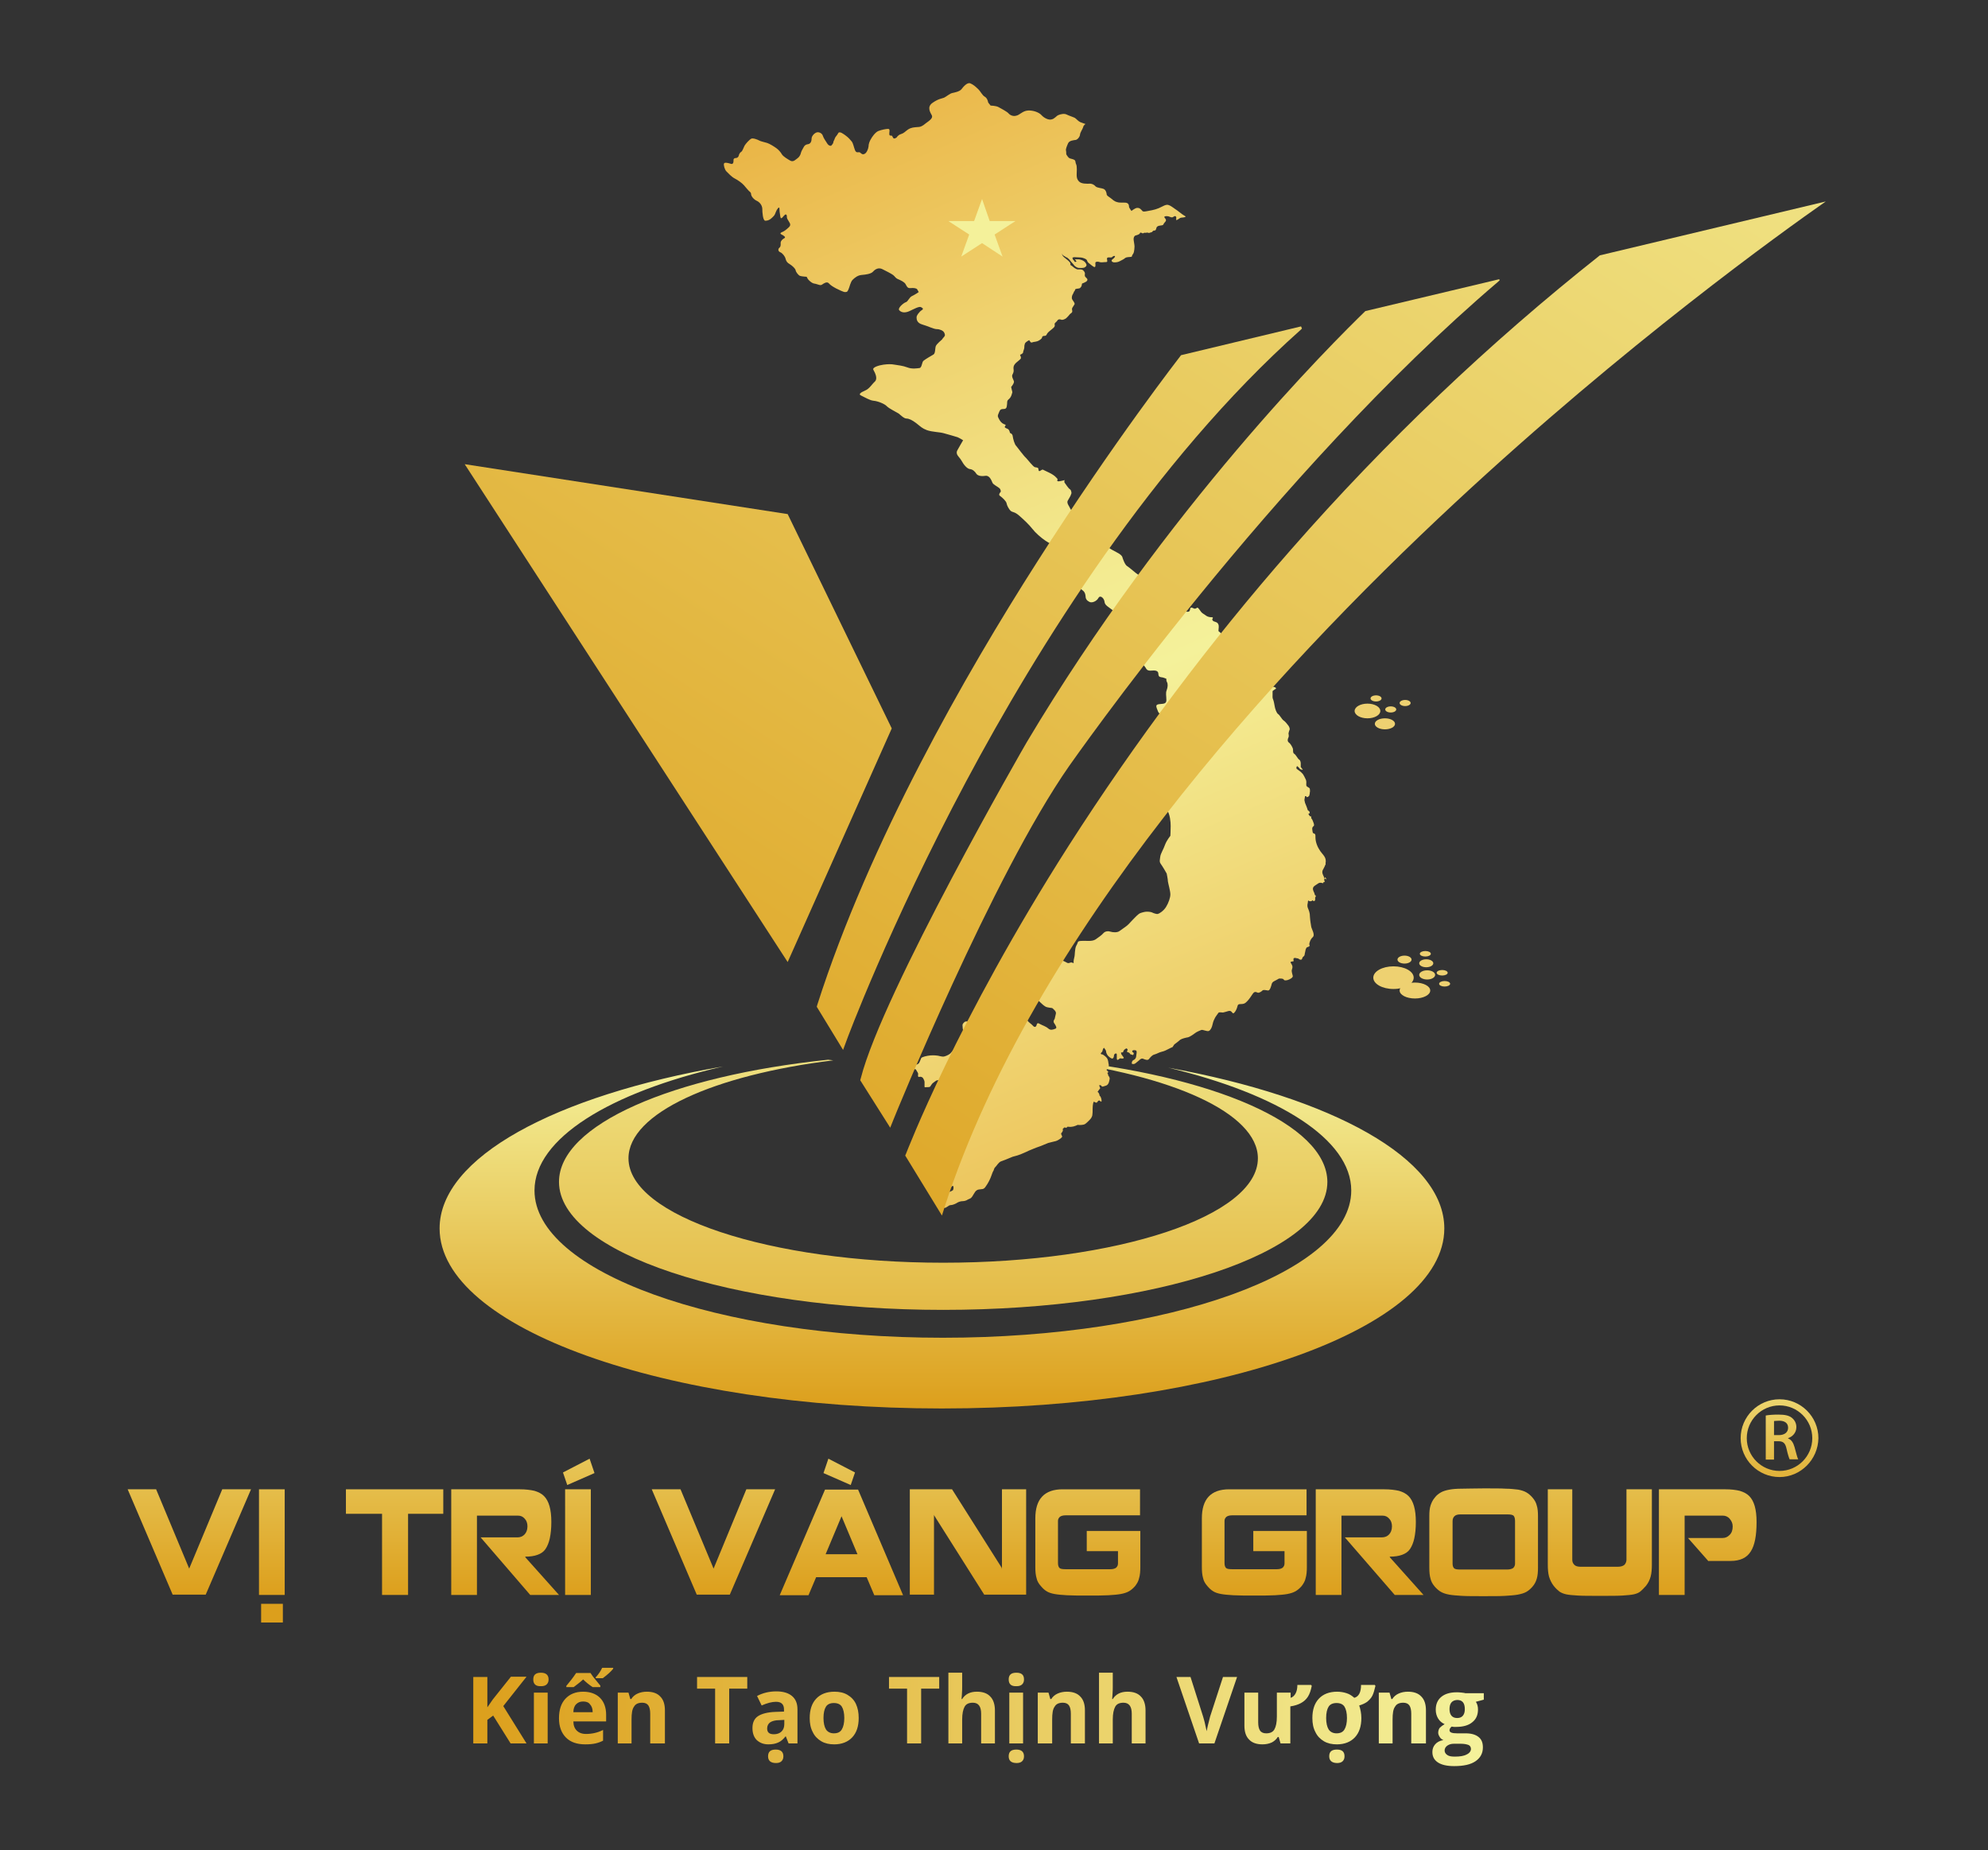
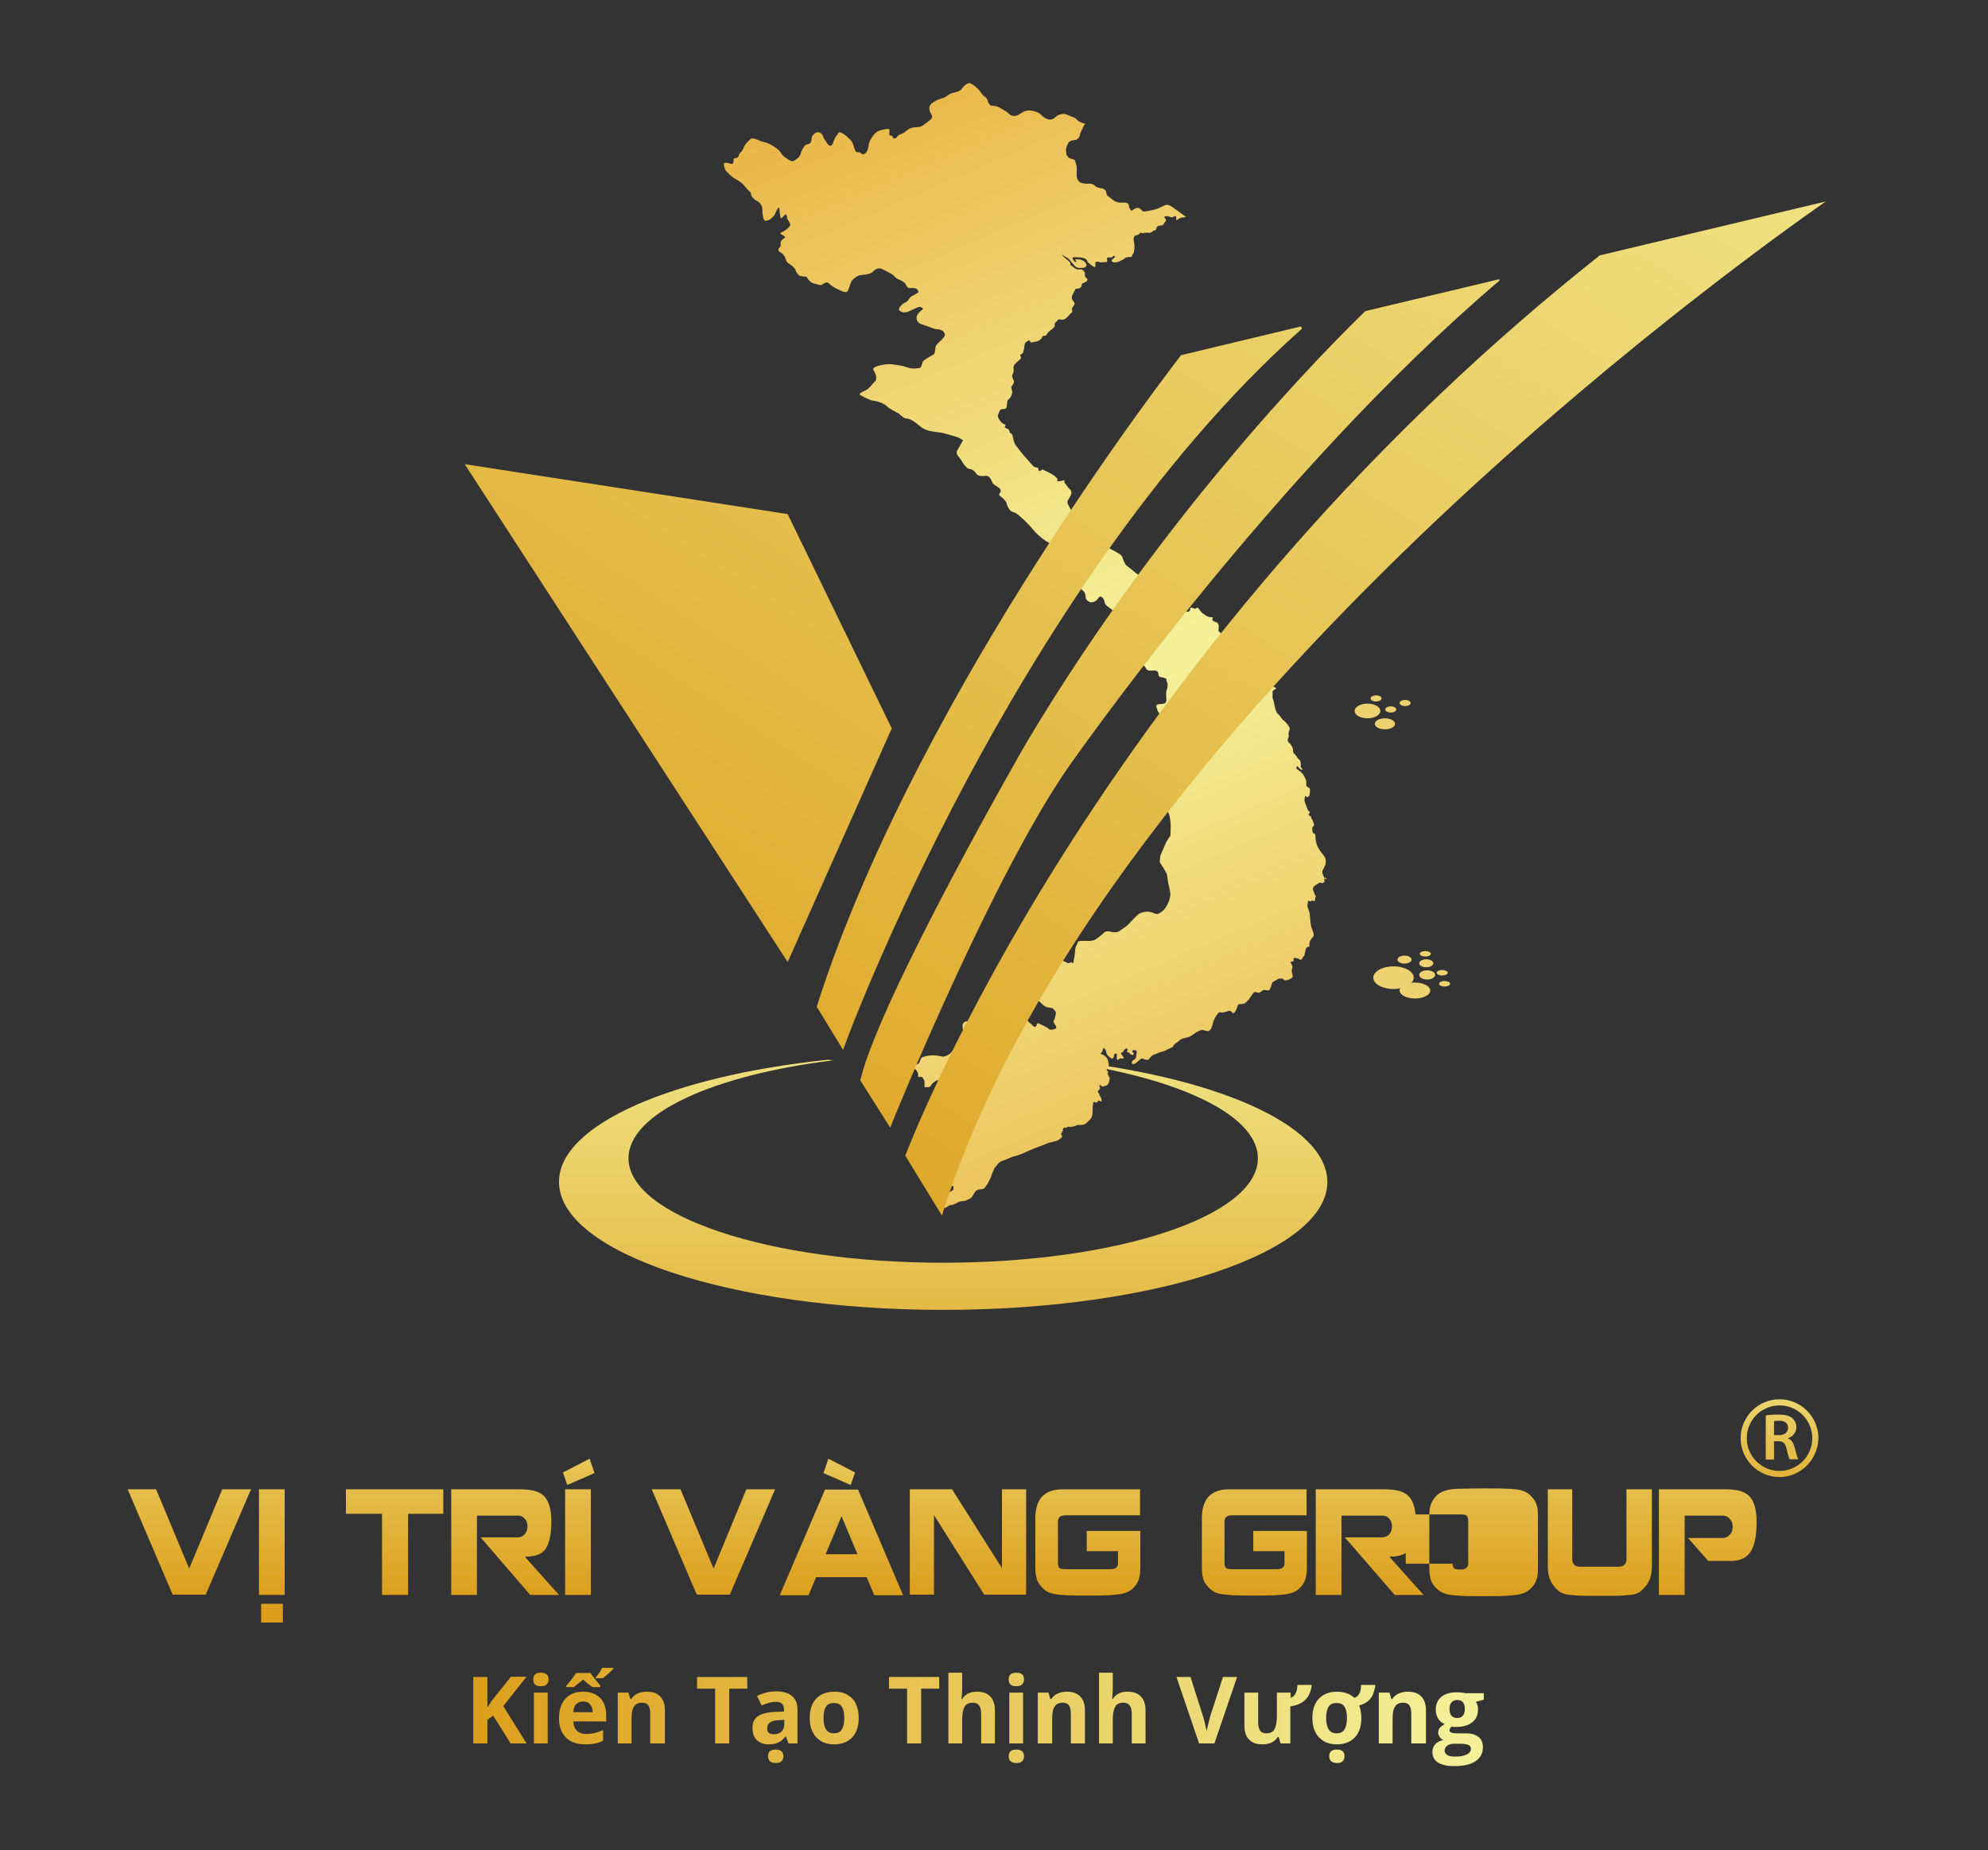
<svg xmlns="http://www.w3.org/2000/svg" version="1.1" id="Layer_1" x="0px" y="0px" viewBox="0 0 649.4 604.3" style="enable-background:new 0 0 649.4 604.3;" xml:space="preserve">
  <rect x="0" y="0" width="649.4" height="604.3" fill="#333333" stroke="none" />
  <style type="text/css">
	.st0{fill:#F6DA0A;}
	.st1{fill-rule:evenodd;clip-rule:evenodd;fill:#57B847;}
	.st2{fill-rule:evenodd;clip-rule:evenodd;fill:#F6DA0A;}
	.st3{fill-rule:evenodd;clip-rule:evenodd;fill:#0DB04B;}
	.st4{fill-rule:evenodd;clip-rule:evenodd;fill:#FFFFFF;}
	.st5{fill:#57B847;}
	.st6{fill:#08411E;}
	.st7{fill:url(#SVGID_1_);}
	.st8{fill-rule:evenodd;clip-rule:evenodd;fill:url(#SVGID_00000049926260616828911890000003116789553854167212_);}
	.st9{fill-rule:evenodd;clip-rule:evenodd;fill:url(#SVGID_00000089531799045663820520000005234680639013527690_);}
	.st10{fill-rule:evenodd;clip-rule:evenodd;fill:url(#SVGID_00000098899982216078641300000008884172530720687803_);}
	.st11{fill-rule:evenodd;clip-rule:evenodd;fill:url(#SVGID_00000123438417092052101320000015917291933787970948_);}
	.st12{fill-rule:evenodd;clip-rule:evenodd;fill:#F4F19A;}
	.st13{fill:#EED171;}
	.st14{fill-rule:evenodd;clip-rule:evenodd;fill:url(#SVGID_00000074432161546686899170000012561284783218298013_);}
	.st15{fill:url(#SVGID_00000110472297019321120020000017407994652465670799_);}
	.st16{fill:url(#SVGID_00000036219208508953642420000015657783574838521480_);}
	.st17{fill:url(#SVGID_00000104693650252118340220000001127776945852995727_);}
	.st18{fill:url(#SVGID_00000144306216766830686750000003765678000917444541_);}
	.st19{fill:url(#SVGID_00000054238115038109861990000001792051343445849518_);}
	.st20{fill:url(#SVGID_00000173156102194334273340000005535195959703165577_);}
	.st21{fill:url(#SVGID_00000055674419400808059300000015728822326805213098_);}
	.st22{fill:url(#SVGID_00000106825735640373000580000003334658763699351475_);}
	.st23{fill:url(#SVGID_00000170986285978683809870000017044128814687643829_);}
	.st24{fill:url(#SVGID_00000163053505588667783470000001508930203672966545_);}
	.st25{fill:url(#SVGID_00000074442963770959602130000014524651926723477673_);}
	.st26{fill:url(#SVGID_00000158718542999063457420000013968453573090155682_);}
	.st27{fill:url(#SVGID_00000142152629875945814310000017703020950059414951_);}
	.st28{fill:url(#SVGID_00000081628364718048447180000018056258518897721767_);}
	.st29{fill:url(#SVGID_00000073688700897748114140000008776052501236379795_);}
	.st30{fill:url(#SVGID_00000026152703127830361110000003824096649041928092_);}
	.st31{fill:url(#SVGID_00000005261149846773796880000004843808687434779033_);}
	.st32{fill:url(#SVGID_00000016776598942888433070000002826142906965644191_);}
	.st33{fill:url(#SVGID_00000098208467169864564310000007000394413214570674_);}
	.st34{fill:url(#SVGID_00000133491368833687040670000007650903787248994221_);}
	.st35{fill:url(#SVGID_00000020387570304003130600000013570363205951168688_);}
	.st36{fill:url(#SVGID_00000170975955809374892900000016457779098241783473_);}
	.st37{fill:url(#SVGID_00000082367331237246865010000016550243911118396313_);}
	.st38{fill:url(#SVGID_00000060721397368381684660000004001917963516516517_);}
	.st39{fill:url(#SVGID_00000145748891433469460390000014273786719682931610_);}
	.st40{fill:url(#SVGID_00000110466217796828852910000016900333401696450720_);}
	.st41{fill:url(#SVGID_00000150065200531403601160000006547343448695281082_);}
	.st42{fill:url(#SVGID_00000162316245809482374240000016201563973783373210_);}
	.st43{fill:url(#SVGID_00000113348884431553500280000002265077939325504920_);}
	.st44{fill:url(#SVGID_00000013185880840226660420000017778209207963130245_);}
	.st45{fill:url(#SVGID_00000167359348064824747300000015711194630968494977_);}
	.st46{fill:url(#SVGID_00000095330111960719496270000015411526445291511741_);}
	.st47{fill:url(#SVGID_00000091737403429514464130000000884611780902842008_);}
	.st48{fill-rule:evenodd;clip-rule:evenodd;fill:url(#SVGID_00000095329636321346493500000009078539494467308991_);}
	.st49{fill-rule:evenodd;clip-rule:evenodd;fill:url(#SVGID_00000080893583933056187090000009117030610473096891_);}
	.st50{fill-rule:evenodd;clip-rule:evenodd;fill:url(#SVGID_00000101079930441243876880000009441430929335713711_);}
	.st51{fill-rule:evenodd;clip-rule:evenodd;fill:url(#SVGID_00000070097547352536197310000012070465324087248784_);}
	.st52{fill:url(#SVGID_00000153699037693339172480000008894168781372137347_);}
	.st53{fill:url(#SVGID_00000073721998887699932360000009156853819612582841_);}
	.st54{fill:url(#SVGID_00000057125999558880727040000017515532027146742704_);}
	.st55{fill:url(#SVGID_00000183940524163932408340000018398026019096935850_);}
	.st56{fill:url(#SVGID_00000124161412351463227580000005653944812256135838_);}
	.st57{fill:url(#SVGID_00000059294043308417239240000002825302067964803465_);}
	.st58{fill:url(#SVGID_00000008123284590461440440000011907359259308322190_);}
	.st59{fill:url(#SVGID_00000158020307188891075840000009621932306916385665_);}
	.st60{fill:url(#SVGID_00000158734863978774001240000006633597718362736831_);}
	.st61{fill:url(#SVGID_00000144320361078737182220000010976823913884742562_);}
	.st62{fill:url(#SVGID_00000025434795980138351230000012657595685237551248_);}
	.st63{fill:url(#SVGID_00000048472426588076163070000010217285350874480527_);}
	.st64{fill:url(#SVGID_00000172434467893444433790000002613859873286509740_);}
	.st65{fill:url(#SVGID_00000024700661540473385430000015023373845101950337_);}
	.st66{fill:url(#SVGID_00000039127768766687382540000005615519699115017137_);}
	.st67{fill:url(#SVGID_00000016773282765669800440000011206847727096157335_);}
	.st68{fill:url(#SVGID_00000137826958263475829330000008518241358511149481_);}
	.st69{fill:url(#SVGID_00000144309229473397507040000009741000256153756846_);}
	.st70{fill:url(#SVGID_00000098189640119949312090000005613129206948719804_);}
	.st71{fill:url(#SVGID_00000153690908335573836610000007856274148916645017_);}
	.st72{fill:url(#SVGID_00000088093512034273317190000012402601138256850830_);}
	.st73{fill-rule:evenodd;clip-rule:evenodd;fill:url(#SVGID_00000181089562494860645110000009207148026881582244_);}
	.st74{fill-rule:evenodd;clip-rule:evenodd;fill:url(#SVGID_00000035513027958518867520000013989364748858676377_);}
	.st75{fill-rule:evenodd;clip-rule:evenodd;fill:url(#SVGID_00000089551849164915556500000008005351388466228104_);}
	.st76{fill-rule:evenodd;clip-rule:evenodd;fill:url(#SVGID_00000096763819238443332980000018292920256168706944_);}
	.st77{fill:url(#SVGID_00000153705165157163376450000009894541673095949983_);}
	.st78{fill:url(#SVGID_00000137118415918457454490000009280628189110128825_);}
	.st79{fill:url(#SVGID_00000021078783835050330310000000987584806828794249_);}
	.st80{fill:url(#SVGID_00000071524065362561385110000013620741612126727590_);}
	.st81{fill:url(#SVGID_00000104698172350694744120000016853713165156549275_);}
	.st82{fill:url(#SVGID_00000112620774328787307400000000988720390128586425_);}
	.st83{fill:url(#SVGID_00000140693148216571484460000010551511118455706259_);}
	.st84{fill-rule:evenodd;clip-rule:evenodd;fill:url(#SVGID_00000060744912100215400990000014286645595996026023_);}
	.st85{fill-rule:evenodd;clip-rule:evenodd;fill:url(#SVGID_00000108304970590117619310000008328481875966922656_);}
	.st86{fill-rule:evenodd;clip-rule:evenodd;fill:url(#SVGID_00000041975439850656736770000013588293389286900637_);}
	.st87{fill-rule:evenodd;clip-rule:evenodd;fill:url(#SVGID_00000082353302485895282550000005372457744779830440_);}
	.st88{fill:url(#SVGID_00000134217738877952770600000008613105375028632195_);}
	.st89{fill:url(#SVGID_00000144312641353380174100000003702275687845000100_);}
	.st90{fill:url(#SVGID_00000181080529854491760500000004173754620399796409_);}
	.st91{fill:url(#SVGID_00000041258373449811094740000007760251668648528031_);}
	.st92{fill:url(#SVGID_00000049188465164836303410000003667618970355146892_);}
	.st93{fill:url(#SVGID_00000019637060144256836850000011820598130120764069_);}
	.st94{fill:url(#SVGID_00000062186202632321829750000001876270661716373678_);}
	.st95{fill:url(#SVGID_00000158730584553504326950000007718670984333926321_);}
	.st96{fill:url(#SVGID_00000116232079699042542230000006299739023086395324_);}
	.st97{fill:url(#SVGID_00000134968193153758515530000005205569578690260096_);}
	.st98{fill:url(#SVGID_00000136375589981868601610000010440687937772166038_);}
	.st99{fill:url(#SVGID_00000093861691308725994980000005331832347385257402_);}
	.st100{fill:url(#SVGID_00000012458478536698425260000011007669171284691873_);}
	.st101{fill:url(#SVGID_00000088111059111078116370000002380644888062647486_);}
	.st102{fill:url(#SVGID_00000140007207980117555540000006058521516941548433_);}
	.st103{fill:url(#SVGID_00000096050786996002579580000010174454029028951955_);}
	.st104{fill:url(#SVGID_00000026156190568867431350000018052935592674105789_);}
	.st105{fill:url(#SVGID_00000179616153648033515520000013049035077423669905_);}
	.st106{fill:url(#SVGID_00000085970774724820500070000016618298149395007646_);}
	.st107{fill:url(#SVGID_00000126290444524763203780000011567604560065281960_);}
</style>
  <g>
    <g>
      <g>
        <linearGradient id="SVGID_1_" gradientUnits="userSpaceOnUse" x1="61.785" y1="521.513" x2="61.785" y2="425.518">
          <stop offset="4.936103e-07" style="stop-color:#DC9F1C" />
          <stop offset="0.989" style="stop-color:#F4F19A" />
        </linearGradient>
        <path class="st7" d="M72.6,486.4h9.4l-14.8,34.4H56.4l-14.7-34.4H51l10.8,25.9L72.6,486.4z" />
        <linearGradient id="SVGID_00000048460005237464740030000015061798216023675554_" gradientUnits="userSpaceOnUse" x1="88.74" y1="521.513" x2="88.74" y2="425.518">
          <stop offset="4.936103e-07" style="stop-color:#DC9F1C" />
          <stop offset="0.989" style="stop-color:#F4F19A" />
        </linearGradient>
        <path style="fill:url(#SVGID_00000048460005237464740030000015061798216023675554_);" d="M93,486.4v34.5h-8.4v-34.5H93z      M85.3,529.9v-6.1h7.1v6.1H85.3z" />
        <linearGradient id="SVGID_00000159449967795819861180000000811626669100491181_" gradientUnits="userSpaceOnUse" x1="128.844" y1="521.513" x2="128.844" y2="425.518">
          <stop offset="4.936103e-07" style="stop-color:#DC9F1C" />
          <stop offset="0.989" style="stop-color:#F4F19A" />
        </linearGradient>
        <path style="fill:url(#SVGID_00000159449967795819861180000000811626669100491181_);" d="M133.2,520.9h-8.4v-26.5H113v-8h31.8v8     h-11.5V520.9z" />
        <linearGradient id="SVGID_00000003104347550176883750000016298274073987441834_" gradientUnits="userSpaceOnUse" x1="164.993" y1="521.513" x2="164.993" y2="425.518">
          <stop offset="4.936103e-07" style="stop-color:#DC9F1C" />
          <stop offset="0.989" style="stop-color:#F4F19A" />
        </linearGradient>
        <path style="fill:url(#SVGID_00000003104347550176883750000016298274073987441834_);" d="M171.3,501.2c0.6-0.6,1-1.5,1-2.7     c0-1-0.3-1.9-0.9-2.5c-0.6-0.7-1.3-1-2.2-1h-13.4v25.9h-8.4v-34.5h22.4c1.9,0,3.5,0.2,4.8,0.5c1.3,0.4,2.3,0.9,3.1,1.7     c0.8,0.8,1.4,1.9,1.8,3.3c0.4,1.4,0.6,3.1,0.6,5.2c0,2.1-0.2,3.9-0.5,5.3s-0.8,2.6-1.4,3.5c-0.6,0.9-1.5,1.5-2.6,1.9     c-1.1,0.4-2.4,0.6-4,0.6v0.2l11,12.3h-9.4L157,502.1h12.1C169.9,502.1,170.7,501.8,171.3,501.2z" />
        <linearGradient id="SVGID_00000114070616130253294280000004284514445573895342_" gradientUnits="userSpaceOnUse" x1="189.134" y1="521.513" x2="189.134" y2="425.518">
          <stop offset="4.936103e-07" style="stop-color:#DC9F1C" />
          <stop offset="0.989" style="stop-color:#F4F19A" />
        </linearGradient>
        <path style="fill:url(#SVGID_00000114070616130253294280000004284514445573895342_);" d="M183.9,480.9l8.7-4.5l1.6,4.7l-8.9,3.9     L183.9,480.9z M193,486.4v34.5h-8.4v-34.5H193z" />
        <linearGradient id="SVGID_00000113311444935615722250000004234888955529729705_" gradientUnits="userSpaceOnUse" x1="233.034" y1="521.513" x2="233.034" y2="425.518">
          <stop offset="4.936103e-07" style="stop-color:#DC9F1C" />
          <stop offset="0.989" style="stop-color:#F4F19A" />
        </linearGradient>
        <path style="fill:url(#SVGID_00000113311444935615722250000004234888955529729705_);" d="M243.8,486.4h9.4l-14.8,34.4h-10.8     l-14.7-34.4h9.4l10.8,25.9L243.8,486.4z" />
        <linearGradient id="SVGID_00000050659613142553458570000008325483614354701219_" gradientUnits="userSpaceOnUse" x1="274.918" y1="521.513" x2="274.918" y2="425.518">
          <stop offset="4.936103e-07" style="stop-color:#DC9F1C" />
          <stop offset="0.989" style="stop-color:#F4F19A" />
        </linearGradient>
        <path style="fill:url(#SVGID_00000050659613142553458570000008325483614354701219_);" d="M266.6,515.1l-2.5,5.9h-9.4l14.8-34.5     h10.8l14.7,34.5h-9.4l-2.5-5.9H266.6z M277.9,485l-8.9-3.9l1.6-4.7l8.7,4.5L277.9,485z M269.7,507.6h10.4l-5.2-12.4L269.7,507.6z     " />
        <linearGradient id="SVGID_00000031200932145587558620000009197771816491992964_" gradientUnits="userSpaceOnUse" x1="316.206" y1="521.513" x2="316.206" y2="425.518">
          <stop offset="4.936103e-07" style="stop-color:#DC9F1C" />
          <stop offset="0.989" style="stop-color:#F4F19A" />
        </linearGradient>
        <path style="fill:url(#SVGID_00000031200932145587558620000009197771816491992964_);" d="M305.1,520.8h-7.9v-34.4h13.8l16.2,25.6     l0.1,0.5v-26.1h7.9v34.4h-13.7L305.2,495l-0.1-0.3V520.8z" />
        <linearGradient id="SVGID_00000139283545393190750830000013038320115803635868_" gradientUnits="userSpaceOnUse" x1="355.328" y1="521.513" x2="355.328" y2="425.518">
          <stop offset="4.936103e-07" style="stop-color:#DC9F1C" />
          <stop offset="0.989" style="stop-color:#F4F19A" />
        </linearGradient>
        <path style="fill:url(#SVGID_00000139283545393190750830000013038320115803635868_);" d="M372.4,494.9c-15,0-23.1,0-24.3,0     c-0.9,0-1.5,0.2-1.9,0.5c-0.4,0.4-0.6,0.8-0.6,1.3v13.8c0,0.8,0.2,1.3,0.5,1.6c0.3,0.3,1,0.4,2,0.4c1.2,0,6,0,14.6,0     c0.9,0,1.5-0.2,1.9-0.5c0.4-0.4,0.6-0.8,0.6-1.4v-4h-10.2V500h17.5c0,4.7,0,8.6,0,11.8c0,1.4-0.1,2.6-0.4,3.6     c-0.2,1-0.7,1.8-1.3,2.6c-0.6,0.7-1.3,1.3-2,1.7c-0.7,0.4-1.6,0.7-2.7,0.9c-1.1,0.2-2.4,0.3-4,0.4c-1.6,0.1-3.8,0.1-6.8,0.1     c-3,0-5.2,0-6.8-0.1c-1.6-0.1-2.9-0.2-4-0.4c-1.1-0.2-2-0.5-2.6-0.9c-0.7-0.4-1.3-1-1.9-1.7c-0.7-0.8-1.2-1.6-1.4-2.6     c-0.3-1-0.4-2.2-0.4-3.6c0-3.2,0-8.5,0-15.9c0-3.1,0.7-5.5,2.2-7.1c1.5-1.6,3.7-2.4,6.7-2.4c4.6,0,13,0,25.3,0V494.9z" />
        <linearGradient id="SVGID_00000046339207248370520890000002840544751814514057_" gradientUnits="userSpaceOnUse" x1="409.724" y1="521.513" x2="409.724" y2="425.518">
          <stop offset="4.936103e-07" style="stop-color:#DC9F1C" />
          <stop offset="0.989" style="stop-color:#F4F19A" />
        </linearGradient>
        <path style="fill:url(#SVGID_00000046339207248370520890000002840544751814514057_);" d="M426.8,494.9c-15,0-23.1,0-24.3,0     c-0.9,0-1.5,0.2-1.9,0.5c-0.4,0.4-0.6,0.8-0.6,1.3v13.8c0,0.8,0.2,1.3,0.5,1.6c0.3,0.3,1,0.4,2,0.4c1.2,0,6,0,14.6,0     c0.9,0,1.5-0.2,1.9-0.5c0.4-0.4,0.6-0.8,0.6-1.4v-4h-10.2V500h17.5c0,4.7,0,8.6,0,11.8c0,1.4-0.1,2.6-0.4,3.6     c-0.2,1-0.7,1.8-1.3,2.6c-0.6,0.7-1.3,1.3-2,1.7c-0.7,0.4-1.6,0.7-2.7,0.9c-1.1,0.2-2.4,0.3-4,0.4c-1.6,0.1-3.8,0.1-6.8,0.1     c-3,0-5.2,0-6.8-0.1c-1.6-0.1-2.9-0.2-4-0.4c-1.1-0.2-2-0.5-2.6-0.9c-0.7-0.4-1.3-1-1.9-1.7c-0.7-0.8-1.2-1.6-1.4-2.6     c-0.3-1-0.4-2.2-0.4-3.6c0-3.2,0-8.5,0-15.9c0-3.1,0.7-5.5,2.2-7.1c1.5-1.6,3.7-2.4,6.7-2.4c4.6,0,13,0,25.3,0V494.9z" />
        <linearGradient id="SVGID_00000012452646533570643710000004211370308370901938_" gradientUnits="userSpaceOnUse" x1="447.401" y1="521.513" x2="447.401" y2="425.518">
          <stop offset="4.936103e-07" style="stop-color:#DC9F1C" />
          <stop offset="0.989" style="stop-color:#F4F19A" />
        </linearGradient>
        <path style="fill:url(#SVGID_00000012452646533570643710000004211370308370901938_);" d="M453.7,501.2c0.6-0.6,1-1.5,1-2.7     c0-1-0.3-1.9-0.9-2.5c-0.6-0.7-1.3-1-2.2-1h-13.4v25.9h-8.4v-34.5h22.4c1.9,0,3.5,0.2,4.8,0.5c1.3,0.4,2.3,0.9,3.1,1.7     c0.8,0.8,1.4,1.9,1.8,3.3c0.4,1.4,0.6,3.1,0.6,5.2c0,2.1-0.2,3.9-0.5,5.3c-0.3,1.4-0.8,2.6-1.4,3.5c-0.6,0.9-1.5,1.5-2.6,1.9     c-1.1,0.4-2.4,0.6-4,0.6v0.2l11,12.3h-9.4l-16.3-18.8h12.1C452.3,502.1,453.1,501.8,453.7,501.2z" />
        <linearGradient id="SVGID_00000065768592258524481670000013123947121101953465_" gradientUnits="userSpaceOnUse" x1="484.65" y1="521.513" x2="484.65" y2="425.518">
          <stop offset="4.936103e-07" style="stop-color:#DC9F1C" />
          <stop offset="0.989" style="stop-color:#F4F19A" />
        </linearGradient>
-         <path style="fill:url(#SVGID_00000065768592258524481670000013123947121101953465_);" d="M466.9,495.2c0-1.4,0.1-2.6,0.4-3.5     c0.3-0.9,0.7-1.8,1.4-2.6c0.6-0.8,1.3-1.3,2-1.7c0.7-0.4,1.7-0.7,2.8-0.9c1.1-0.2,2.4-0.3,4-0.3c1.6,0,4-0.1,7.2-0.1     c3.3,0,5.7,0,7.2,0.1c1.6,0,2.9,0.2,4,0.3c1.1,0.2,2,0.5,2.7,0.9c0.7,0.4,1.4,1,2,1.7c0.7,0.8,1.2,1.7,1.4,2.6     c0.3,0.9,0.4,2.1,0.4,3.5v5c0,4.5,0,8.5,0,11.8c0,1.4-0.1,2.6-0.4,3.6c-0.3,1-0.7,1.8-1.4,2.6c-0.6,0.7-1.3,1.3-2,1.7     c-0.7,0.4-1.7,0.7-2.8,0.9c-1.1,0.2-2.5,0.3-4.1,0.4c-1.6,0.1-4,0.1-7.1,0.1c-3.1,0-5.5,0-7.1-0.1c-1.6-0.1-3-0.2-4.1-0.4     c-1.1-0.2-2-0.5-2.7-0.9c-0.7-0.4-1.4-1-2-1.7c-0.7-0.8-1.2-1.7-1.4-2.6c-0.3-1-0.4-2.2-0.4-3.6V495.2z M474.5,510.7     c0,0.7,0.2,1.2,0.5,1.5c0.3,0.3,1,0.4,2,0.4c1.3,0,6.4,0,15.3,0c0.9,0,1.6-0.2,2-0.5c0.4-0.4,0.6-0.8,0.6-1.4v-4v-10     c0-0.8-0.2-1.4-0.5-1.7c-0.4-0.3-1-0.4-2-0.4c-1.3,0-6.4,0-15.4,0c-0.9,0-1.5,0.2-1.9,0.6c-0.4,0.4-0.6,0.9-0.6,1.6V510.7z" />
+         <path style="fill:url(#SVGID_00000065768592258524481670000013123947121101953465_);" d="M466.9,495.2c0-1.4,0.1-2.6,0.4-3.5     c0.3-0.9,0.7-1.8,1.4-2.6c0.6-0.8,1.3-1.3,2-1.7c0.7-0.4,1.7-0.7,2.8-0.9c1.1-0.2,2.4-0.3,4-0.3c1.6,0,4-0.1,7.2-0.1     c3.3,0,5.7,0,7.2,0.1c1.6,0,2.9,0.2,4,0.3c1.1,0.2,2,0.5,2.7,0.9c0.7,0.4,1.4,1,2,1.7c0.7,0.8,1.2,1.7,1.4,2.6     c0.3,0.9,0.4,2.1,0.4,3.5v5c0,4.5,0,8.5,0,11.8c0,1.4-0.1,2.6-0.4,3.6c-0.3,1-0.7,1.8-1.4,2.6c-0.6,0.7-1.3,1.3-2,1.7     c-0.7,0.4-1.7,0.7-2.8,0.9c-1.1,0.2-2.5,0.3-4.1,0.4c-1.6,0.1-4,0.1-7.1,0.1c-3.1,0-5.5,0-7.1-0.1c-1.6-0.1-3-0.2-4.1-0.4     c-1.1-0.2-2-0.5-2.7-0.9c-0.7-0.4-1.4-1-2-1.7c-0.7-0.8-1.2-1.7-1.4-2.6c-0.3-1-0.4-2.2-0.4-3.6V495.2z M474.5,510.7     c0,0.7,0.2,1.2,0.5,1.5c0.3,0.3,1,0.4,2,0.4c0.9,0,1.6-0.2,2-0.5c0.4-0.4,0.6-0.8,0.6-1.4v-4v-10     c0-0.8-0.2-1.4-0.5-1.7c-0.4-0.3-1-0.4-2-0.4c-1.3,0-6.4,0-15.4,0c-0.9,0-1.5,0.2-1.9,0.6c-0.4,0.4-0.6,0.9-0.6,1.6V510.7z" />
        <linearGradient id="SVGID_00000018236296823866726170000000071532192008073902_" gradientUnits="userSpaceOnUse" x1="522.411" y1="521.513" x2="522.411" y2="425.518">
          <stop offset="4.936103e-07" style="stop-color:#DC9F1C" />
          <stop offset="0.989" style="stop-color:#F4F19A" />
        </linearGradient>
        <path style="fill:url(#SVGID_00000018236296823866726170000000071532192008073902_);" d="M513.6,486.4v23c0,0.7,0.2,1.2,0.7,1.7     c0.4,0.4,1.1,0.6,2.1,0.6h12c1,0,1.7-0.2,2.2-0.6c0.4-0.4,0.7-1,0.7-1.7v-23h8.3v24.5c0,1.6-0.1,2.9-0.4,4     c-0.3,1.1-0.8,2.1-1.5,3c-0.8,0.9-1.4,1.5-1.9,1.9c-0.5,0.4-1.2,0.7-2.1,0.9c-0.9,0.2-2.2,0.3-3.7,0.4c-1.6,0.1-4,0.1-7.3,0.1     c-3.3,0-5.7,0-7.3-0.1c-1.6-0.1-2.9-0.2-3.8-0.4c-0.9-0.2-1.6-0.5-2.2-0.9c-0.5-0.4-1.2-1-1.9-1.9c-0.7-0.9-1.2-2-1.5-3     c-0.3-1.1-0.4-2.4-0.4-4v-24.5H513.6z" />
        <linearGradient id="SVGID_00000165945129769632091380000016638855638698327943_" gradientUnits="userSpaceOnUse" x1="557.838" y1="521.513" x2="557.838" y2="425.518">
          <stop offset="4.936103e-07" style="stop-color:#DC9F1C" />
          <stop offset="0.989" style="stop-color:#F4F19A" />
        </linearGradient>
        <path style="fill:url(#SVGID_00000165945129769632091380000016638855638698327943_);" d="M558.1,509.9l-6.7-7.6h11.3     c0.9,0,1.6-0.3,2.3-1c0.7-0.7,1-1.6,1-2.8c0-1-0.4-1.8-1-2.5c-0.6-0.7-1.4-1-2.2-1h-12.5v25.9h-8.4v-34.5h21.7     c1.9,0,3.5,0.2,4.7,0.5c1.3,0.4,2.3,0.9,3.1,1.7c0.8,0.8,1.4,1.9,1.8,3.3c0.4,1.4,0.6,3.1,0.6,5.2c0,4.4-0.6,7.6-1.9,9.6     c-1.3,2.1-3.5,3.1-6.6,3.1H558.1z" />
      </g>
      <linearGradient id="SVGID_00000011734746662614224740000003486763065015445148_" gradientUnits="userSpaceOnUse" x1="308.014" y1="479.136" x2="308.014" y2="283.717">
        <stop offset="4.936103e-07" style="stop-color:#DC9F1C" />
        <stop offset="0.302" style="stop-color:#E5BE4C" />
        <stop offset="0.607" style="stop-color:#EDDA76" />
        <stop offset="0.847" style="stop-color:#F2EB90" />
        <stop offset="0.989" style="stop-color:#F4F19A" />
      </linearGradient>
      <path style="fill:url(#SVGID_00000011734746662614224740000003486763065015445148_);" d="M344.7,346l-1.6,0.2    c39.5,4.8,67.8,17.3,67.8,32.1c0,18.9-46,34.1-102.8,34.1c-56.8,0-102.8-15.3-102.8-34.1c0-14.7,27.8-27.2,66.9-32l-1.7-0.2    c-50.9,5.3-87.9,21.2-87.9,39.9c0,23.1,56.2,41.8,125.5,41.8s125.5-18.7,125.5-41.8C433.5,367.1,396.1,351.2,344.7,346z" />
      <g>
        <linearGradient id="SVGID_00000027571921453690844530000010426859909577307573_" gradientUnits="userSpaceOnUse" x1="159.076" y1="-85.369" x2="328.583" y2="368.063" gradientTransform="matrix(1 -5.056584e-02 3.097604e-02 0.998 97.163 99.825)">
          <stop offset="0" style="stop-color:#E7AA37" />
          <stop offset="3.391005e-02" style="stop-color:#E9B03F" />
          <stop offset="0.25" style="stop-color:#EFD370" />
          <stop offset="0.414" style="stop-color:#F3E98E" />
          <stop offset="0.506" style="stop-color:#F4F19A" />
          <stop offset="0.564" style="stop-color:#F3E88D" />
          <stop offset="0.86" style="stop-color:#EBBB4F" />
          <stop offset="1" style="stop-color:#E7AA37" />
        </linearGradient>
        <path style="fill-rule:evenodd;clip-rule:evenodd;fill:url(#SVGID_00000027571921453690844530000010426859909577307573_);" d="     M432.6,286.8c-0.1-0.3-0.2-0.7-0.4-1c-0.7-1.5,0.2-1.8,0.7-3.3c0.1-0.1,0.2-0.2,0.1-0.5c0.4-2-0.8-2.7-1.7-4     c-0.9-1.3-1.6-2.9-1.6-4.6c0.1-1.7-0.7-0.8-0.9-1.6c-0.1-0.8-0.4-1.5,0.3-2c0.3-0.2,0.1-0.9-0.2-1.5c0-0.1,0-0.2-0.1-0.3     c-0.1-0.3-0.3-0.6-0.5-0.8c0,0,0,0,0,0s0.2-0.7-0.3-0.6c0,0,0,0-0.1,0c-0.1-0.2-0.2-0.3-0.3-0.4c-0.1-0.1-0.1-0.3-0.2-0.5     c0.3,0.1,0.5-0.1,0.4-0.5c-0.1-0.3-0.4-0.4-0.6-0.6c-0.2-0.6-0.4-1.3-0.9-2.4l-0.2-0.9c0,0,0.1-0.8,0.2-1.2c0,0,0,0,0-0.1     c0.3,0,0.5,0.1,0.5,0.1c-0.3,0.4,0.6,0.3,0.9-0.3c0.1-0.4,0.2-0.9,0.2-1.3l0.1-0.1l-0.1-0.1c0-0.1,0-0.2,0-0.3     c0-0.4,0-0.6-0.6-0.9c-0.6-0.3-0.6-0.5-0.6-1c0-0.4,0.1-0.8-0.1-1.4c-0.3-0.6-0.8-1.8-1.3-2.2c-0.4-0.5-1.1-0.9-1.6-1.3     c-0.5-0.3,0-1,0-1s0.7,0.5,0.9,0.9c0.3,0.3,1,0.3,1,0.3l-0.7-0.9l0-1.2c0,0,0-0.9-0.5-1.2c-0.5-0.3-1-1.5-1.6-1.9     c-0.6-0.3-0.3-1.3-0.5-1.8c-0.2-0.5-0.7-1.5-1.3-1.9c-0.6-0.5-0.3-1.3-0.1-1.7c0.2-0.4,0-1.3,0-1.1c0-0.4,0.3-1.3,0.4-1.5     c0-0.3-0.1-0.8-0.5-1.3c-0.4-0.5-0.9-1.2-1.5-1.6c-0.6-0.4-1.2-1.7-1.8-2.1c-0.5-0.3-1-1.8-1.1-2.5c-0.1-0.6-0.3-1.7-0.5-2.2     c-0.3-0.5-0.2-1.3-0.2-1.7c0-0.4,0-1.1,0-1.1s0.6-0.5,1-0.7c0.4-0.2-0.2-0.7-0.9-0.7c-0.7,0-0.7-0.8-0.8-1.4c0-0.5-0.1-0.9-0.6-1     c-0.5-0.1-0.6-0.6-0.6-1c0-0.4-0.2-0.6-0.4-0.9c-0.2-0.3-0.9,0.1-0.9,0.1l0.3,0.4c0,0-0.1,0.3-0.4,0.4c-0.3,0.1-1.2-0.3-1.2-0.3     s-0.8-0.9-1.1-1.2c-0.3-0.3-0.5-0.3-0.5-0.3s0,0.7-0.5,0.5c-0.4-0.2-0.8-0.5-0.9-1.2c-0.1-0.7-1.7-2-2.6-2.7     c-0.9-0.7-2.2-3.1-2.7-3.9c-0.5-0.8-0.9-1.7-0.9-2.1c0-0.4-0.6-0.3-1.1-0.1c-0.5,0.3-0.4-0.4-0.1-0.7c0.3-0.3-0.2-0.5-0.6-0.6     c-0.4-0.1-0.8-0.4-1.1-0.5c0,0,0.1,0,0.1,0c0.6-0.1-0.3-0.8-0.4-1c-0.1-0.2-0.5-0.4-0.7-0.6s0.1-1.2,0-1.9     c-0.1-0.6-0.4-1-1.1-1.2c-0.7-0.2-0.8-0.3-1-0.7c0,0,0,0,0-0.1c0-0.1,0-0.1,0-0.1s0.5-0.6-0.1-0.6c-0.6,0-1.3-0.1-1.9-0.5     c-0.6-0.5-1.2-0.7-1.6-1.2c-0.4-0.5-1.1-1.7-1.4-1.4c-0.3,0.3-0.8,0.4-1.1,0.2c-0.3-0.2-1-0.5-1.1,0.1c-0.1,0.6-0.2,1-0.8,1     c-0.6,0-1.9-0.1-2.3-0.5c-0.4-0.3-1-1.2-0.6-1.2c0.5,0,0.8,0,0.2-0.5c-0.6-0.5-1.4-1.3-2.3-1.8c-1-0.4-2-1.1-2.3-1.5     c-0.2-0.4-0.3-0.7-0.3-0.7s-0.8,0.3-1.3,0.1c-0.5-0.2-1.6-0.6-2.3-1.2c-0.8-0.5-0.9-0.4-1.3-0.8c-0.4-0.4-0.4-0.8,0-0.7     c0.5,0.2,1.5,0.8,1.5,0.8s0.8,0.9,1.2,0.9c0.4,0,0.5,0.4,1.1,0.4c0.5,0,1.1,0.1,0.5-0.3c-0.6-0.4-1.4-0.7-1.7-0.9     c-0.3-0.2-1-0.6-1.4-0.9c-0.4-0.3-1-0.5-1.4-0.8c-0.4-0.3-1.1-0.7-1.1-0.7l-0.8-0.3c0,0-0.9-1.1-1.6-1.5     c-0.7-0.4-2.9-2.4-3.6-2.8c-0.7-0.4-1.3-2.1-1.5-2.7c-0.1-0.7-0.9-1.3-1.9-1.8c-1-0.5-2-1.1-2-1.1s-2.2-1.5-3.2-2.1     c-0.9-0.5-3.3-2.6-4.2-3.4c-0.9-0.9-2.7-3.2-3.2-3.9c-0.5-0.7-2.4-3.3-2.6-3.8c-0.2-0.6-1.3-1.8-0.8-2.6c0.5-0.8,0.9-1.6,0.9-1.6     l0.3-0.8c0,0,0-1-0.5-1.3c-0.5-0.3-1.4-1.7-1.7-2.1c-0.3-0.4,0-0.9,0-0.9s-1,0.3-1.9,0.4c-0.9,0.1-0.4-0.7-0.4-0.7     s-0.8-1-1.5-1.4c-0.7-0.5-2.1-1.1-2.9-1.5c-0.7-0.4-0.6-0.2-1.2,0.1c-0.5,0.4-0.7,0-0.7-0.5c0-0.5-0.5-0.5-1.1-0.6     c-0.6-0.1-2.3-2.4-3-3.1c-0.7-0.6-2.6-3.2-3.1-3.8c-0.6-0.5-1.1-2.5-1.2-3.3c-0.1-0.8-0.9-1-0.9-1s-0.1-1-0.7-1.3     c-0.6-0.3-1.2-0.4-0.9-0.9c0.3-0.4,0.4-0.4-0.4-0.7c-0.7-0.3-1.2-0.9-1.6-1.7c-0.4-0.8-0.5-0.9-0.1-1.8c0.4-0.9,0.4-1.3,1.3-1.4     c0.9,0,1.3-0.1,1.4-1.1c0.2-0.9-0.1-1.5,0.5-2c0.6-0.5,0.8-0.9,1-1.4c0.2-0.6,0.3-1,0.3-1l-0.4-1.7c0,0,1.1-1.3,0.9-1.9     c-0.2-0.6-0.8-1.5-0.5-2.1c0.3-0.6,0.5-1,0.4-1.7c-0.1-0.7-0.1-1.3,0.8-2.2c1-0.9,1.6-1.2,1.6-1.6c0-0.4-0.3-1-0.3-1s1-0.4,1-0.8     c0-0.4,0.4-1.1,0.4-1.6c0-0.5,0-0.7,0.2-1.3c0.3-0.6,1.4-1.1,1.4-1.1s0.3,0.5,0.5,0.7c0.2,0.2,0.9-0.1,0.9-0.1s0.9-0.1,1.4-0.3     c0.5-0.2,1.4-0.8,1.4-1.2c0-0.3,0.3-0.5,0.8-0.5c0.5,0,0.6-0.2,0.9-0.8c0.4-0.6,1.5-1.3,2-1.8c0.5-0.4,0.5-0.8,0.4-1.2     c-0.1-0.4,0.7-0.8,0.9-1.2c0.2-0.4,0.7-0.5,1.2-0.3c0.5,0.2,1.1-0.1,1.6-0.4c0.5-0.4,1.3-1.4,1.3-1.4s0.4-0.3,0.6-0.5     c0.2-0.2,0.2-0.5,0.1-0.9c-0.1-0.4,0.1-0.7,0.1-0.7s0.4-0.6,0.7-1.1c0.2-0.5-0.6-1.2-0.8-1.7c-0.2-0.5,0-1.3,0.3-1.7     c0.2-0.3,0.3-0.7,0.3-0.7s0.4-0.4,0.4-0.7c0-0.3,0.8-0.3,1.3-0.4c0.5-0.1,0.9-0.8,0.9-1.3c0-0.5,0.4-0.3,0.8-0.6     c0.4-0.2,0.8-0.3,1-0.8c0.1-0.4-0.2-0.6-0.6-1c-0.4-0.4-0.2-0.9-0.2-1.2c0-0.3-0.3-0.8-0.7-1.1c-0.4-0.3-1.4-0.2-1.7-0.2     c-0.2,0-1-0.4-1.3-0.7c-0.3-0.3-1.1-0.8-1.1-0.8s0.3-0.3-0.2-0.9c-0.8-1-2.8-1.9-2.4-2.8c-0.1,0.6,0.8,0.9,0.8,0.9     s0.5,0.5,0.9,0.4c-0.4,0,0.4,0.3,0.8,0.9c0.4,0.6,0.9,1,1.2,1.4c0.2,0.5,1.2,1.1,1.6,1.1c0.4,0,1.3,0.1,1.9-0.1     c0.5-0.3,0.8-0.5,0.7-1c-0.2-0.5-0.5-0.9-1-1.2c-0.5-0.3-1.2-0.5-1.7-0.5c-0.4,0-1.1,0-1.1,0s0.3,0.3,0.5,0.6     c0.1,0.2-0.5,0.4-0.6,0.1c-0.1-0.3-0.5-0.6-0.5-0.6l-0.2-0.6c0,0,0.2-0.2,0.8-0.2c0.6,0,1.3,0.1,1.9,0.1c0.6,0,2,0.5,2.1,1     c0.1,0.5,0.5,0.8,0.9,1.1c0.4,0.3,0.8,0.7,1.4,1c0.6,0.2,0.4-0.8,0.4-1.3c0-0.5,0.9-0.5,1.4-0.3c0.5,0.2,1.2,0,2,0     c0.8,0,0.4-0.5,0.4-1.1c0-0.6,0.8-0.4,1.3-0.4c0.5,0,0.5-0.5,1.1-0.5c0.5,0,0.1,0.6-0.6,1.1c-0.7,0.5,0,1,0.6,1     c0.6,0,1.3-0.1,1.8-0.4c0.5-0.3,1.3-0.6,1.7-1c0.5-0.4,1.4-0.3,1.9-0.4c0.5,0,0.4-0.5,0.4-0.5s0.5-0.6,0.6-1.1     c0.1-0.5,0.2-1.2,0.2-1.8c0-0.6-0.3-1.9-0.3-2.4c0-0.5,0.2-1.1,0.7-1.2c0.5-0.2,1.1-0.3,1.3-0.6c0.1-0.4,0.3-0.4,0.7-0.2     c0.4,0.3,0.8-0.1,0.8-0.1s0.3,0.1,0.7,0c0.4-0.1,0.8,0.1,0.8,0.1l1-0.3c0,0,0.4-0.6,0.8-0.5c0.5,0,0.5-0.4,0.7-1     c0.3-0.6,1.1-0.6,1.7-0.7c0.7-0.1,0.4-0.4,1-1c0.6-0.6,0.4-0.9,0-1.4c-0.4-0.5,0-0.6,0.7-0.6c0.7,0,1.1,0.4,1.6,0.4     c0.5,0,0.7-0.5,1.1-0.4c0.5,0.1,0.3,0.8,0.3,1.2c0,0.3,0.9-0.3,1.3-0.6c0.4-0.2,1.1-0.1,1.6-0.3c0.5-0.2-0.2-0.4-0.6-0.7     c-0.5-0.3-1.3-1-2-1.5c-0.7-0.4-1.8-1.4-2.7-1.7c-0.9-0.4-1.9,0.4-3.3,1c-1.4,0.6-3,0.8-4,1c-1.1,0.2-1.2,0.1-1.6-0.4     c-0.5-0.5-0.7-0.7-1.4-0.7c-0.7,0-1.9,1-1.9,1s-0.8-1-0.8-1.4c0-0.4-0.1-1.2-1.1-1.3c-1-0.1-1.9,0.1-2.8-0.2     c-0.9-0.2-1.6-0.9-2.1-1.3c-0.5-0.4-1.2-0.7-1.3-1.2c0-0.5-0.3-1.5-1-1.8c-0.7-0.3-2-0.3-2.6-0.8c-0.5-0.6-1.3-1-2.1-0.9     c-0.8,0-2.5,0.1-3.3-0.7c-0.8-0.8-0.8-1.6-0.8-2.3c0-0.7,0.2-2.7-0.2-3.4c-0.3-0.6,0-1.2-0.8-1.5c-0.7-0.3-1.1-0.2-1.6-0.6     c-0.4-0.4-0.8-1.1-0.8-1.1s0-0.9-0.1-1.3c-0.1-0.4,0.3-1.4,0.7-2.3c0.4-0.9,1.8-1,2.5-1.1c0.6-0.1,1.4-1.1,1.4-1.8     c0.1-0.7,0.8-1.7,1-2.3c0.1-0.7,0.8-1.1,0.8-1.1s-1-0.3-1.7-0.6c-0.7-0.3-1.2-1-1.8-1.4c-0.6-0.3-1.9-0.7-2.7-1.1     c-0.8-0.4-2-0.1-2.7,0.2c-0.7,0.3-1.2,1.2-2.2,1.4c-1,0.3-2.5-0.5-3.3-1.4c-0.8-0.9-2.7-1.6-4.4-1.5c-1.8,0.1-2.7,1.5-3.9,1.7     c-1.1,0.3-2.1-0.3-2.5-0.8c-0.4-0.5-2.3-1.5-3.2-2c-0.9-0.5-2.6-0.5-2.6-0.5l-0.8-1c0,0-0.2-1.4-1.1-1.9     c-0.9-0.5-1.4-1.8-2.2-2.5c-0.8-0.8-1.6-1.5-2.6-1.9c-1-0.3-2.2,1.1-2.8,1.9c-0.6,0.8-2.2,1.1-3.1,1.3c-0.8,0.2-1.8,1.1-2.6,1.5     c-0.7,0.3-1.8,0.3-3.8,1.7c-2,1.4-0.6,3.3-0.2,4.1c0.4,0.9-0.8,1.7-1.9,2.5c-1.1,0.9-1.7,1.3-2.8,1.3c-1.1,0.1-2,0.1-3.1,0.8     c-1,0.7-1.3,1.2-2.3,1.5c-1,0.3-1.4,1.1-1.4,1.1s-0.8,0.6-1.1,0.2c-0.3-0.4-0.3-0.9-0.8-0.8c-0.6,0-0.5-0.4-0.5-0.9     c0-0.4,0.3-1.3-0.4-1.3c-0.7,0-2.2,0.3-3.2,0.7c-1,0.4-2.1,2-2.4,2.6c-0.4,0.6-0.8,1.6-0.8,2.5c-0.1,0.9-0.7,2.2-1.4,2.4     c-0.6,0.3-1-0.2-1.4-0.5c-0.4-0.3-1.1,0.4-1.6-0.7c-0.4-1-0.6-2.3-1.1-2.9c-0.5-0.6-1-1.2-1.8-1.8c-0.8-0.6-2.2-1.7-2.6-0.9     c-0.4,0.8-0.9,1.1-1.1,1.7c-0.2,0.7-0.5,0.9-0.5,1.3c0,0.4-0.7,1.1-0.7,1.1s-0.6,0.2-1.2-0.6c-0.5-0.8-1.3-1.9-1.5-2.6     c-0.2-0.7-0.9-1.2-1.7-1.2c-0.8,0-2,1.1-2,2.1c0,1-0.4,1.7-1.2,1.8c-0.7,0.1-1.1,0.4-1.4,1c-0.3,0.5-0.8,1.4-0.9,1.9     c-0.1,0.5-0.5,1.3-1.1,1.7c-0.6,0.4-1.3,1.3-2.3,0.8c-0.9-0.5-2.4-1.4-2.8-2.1c-0.4-0.7-1.1-1.5-1.8-2c-0.7-0.5-2.1-1.4-3-1.7     c-0.9-0.3-2.1-0.5-2.6-0.8c-0.5-0.3-2.1-0.9-2.6-0.6c-0.6,0.3-1.8,1.6-2.2,2.3c-0.4,0.8-0.7,1.8-1.1,2c-0.4,0.2-0.7,0.9-0.7,0.9     s-0.1,1-0.9,1.1c-0.7,0-1,0.3-0.9,1c0,0.7-0.3,1.1-0.9,0.9c-0.6-0.2-2-0.6-2.2-0.1c-0.2,0.5,0.2,2,0.8,2.6     c0.6,0.6,1.7,1.8,2.7,2.3c1,0.5,2.4,1.5,3,2.2c0.6,0.7,1.5,1.8,2,2.2c0.5,0.4,0.2,0.7,0.5,1.3c0.3,0.6,1,1.3,1.7,1.6     c0.7,0.3,1.7,1.2,1.8,2.5c0,1.3,0.2,4,1,4c0.8,0,1.5-0.3,2.2-1c0.7-0.7,0.8-0.7,1.2-1.8c0.4-1.1,1.2-2,1.2-1.2     c0,0.8,0.1,1.4,0.2,2c0.1,0.6,0.1,1.7,0.8,0.9c0.7-0.8,1-1.2,1.3-0.8c0.3,0.4-0.1,0.7,0.4,1.5c0.4,0.8,1.3,1.6,0.5,2.4     c-0.8,0.8-1.6,1.4-2.1,1.6c-0.5,0.2-1.2,0.5-0.4,0.9c0.8,0.4,1.5,0.9,0.9,1.2c-0.6,0.3-1.2,0.9-1.2,1.5c0,0.6,0.1,1.2-0.4,1.6     c-0.5,0.4-0.5,1.2,0.3,1.5c0.7,0.3,1.5,1.3,1.7,2.1c0.2,0.8,0.5,1.3,1.4,1.8c0.8,0.5,1.8,1.4,1.9,2c0.1,0.6,0.9,1.6,1.4,1.8     c0.5,0.2,2.2,0.3,2.2,0.3s0.3,0.8,0.9,1.3c0.6,0.5,1,0.9,2,1c0.9,0.2,1.6,0.7,2.2,0.2c0.6-0.4,1.5-1,2.1-0.4     c0.6,0.7,1.5,1.2,2.4,1.7c0.9,0.4,2.3,1.2,3,1.2c0.7,0,0.8-0.3,1.1-1c0.3-0.6,0.6-2.3,1.3-3c0.7-0.7,1.7-1.5,3-1.6     c1.2-0.1,3-0.3,3.7-1.1c0.7-0.8,1.8-1.4,3-0.8c1.2,0.6,2.8,1.4,3.5,1.9c0.7,0.5,0.7,1,1.7,1.4c0.9,0.4,2,0.9,2.4,1.6     c0.4,0.7,0.6,1.4,1.6,1.3c1-0.1,1.9,0,2.2,0.4c0.3,0.5,0.5,0.9,0.5,0.9s-1.3,0.9-2.2,1.3c-0.9,0.4-1.3,1.8-2,2     c-0.7,0.2-2.9,2-2.1,2.7c0.8,0.8,2,0.8,3.3,0.2c1.3-0.6,3.1-1.6,3.7-1.3c0.6,0.3,1,0.6,0.3,1c-0.7,0.4-1.8,1.8-1.7,2.4     c0,0.6,0.1,1.8,1.9,2.3c1.8,0.5,3.7,1.5,4.7,1.5c1,0,2.1,0.5,2.4,1.1c0.3,0.6,0.4,1,0,1.4c-0.4,0.4-0.7,0.9-0.7,0.9     s-1.7,1.4-2,2.1c-0.3,0.7-0.1,2.4-0.8,2.8c-0.7,0.4-2.6,1.5-3.2,2c-0.6,0.4-0.5,2.2-1.3,2.4c-0.8,0.1-2.5,0.4-4-0.2     c-1.6-0.6-3.1-0.7-4.2-0.9c-1.1-0.2-2-0.2-3.6,0c-1.5,0.2-3.8,0.9-3.3,1.7c0.5,0.9,1.5,2.8,0.5,3.8c-1.1,1-1.8,2.4-3.3,3     c-1.4,0.6-2.2,1.2-1.2,1.6c0.9,0.4,2.8,1.6,4.1,1.7c1.3,0.1,3.6,1,4.3,1.8c0.8,0.8,3.3,2,3.9,2.4c0.6,0.5,1.7,1.6,2.5,1.6     c0.8,0,1.9,0.5,3.3,1.6c1.4,1.1,1.8,1.6,3.4,2.2c1.7,0.6,4.1,0.6,5.5,1c1.4,0.4,3.6,1,4.5,1.3c0.9,0.4,1.8,1,1.8,1     s-1.2,2-1.9,3.3c-0.7,1.4,0.7,2.1,1.4,3.4c0.7,1.3,1.8,2.6,2.7,2.7c0.9,0.1,1.6,0.7,2.1,1.5c0.5,0.8,1.9,0.9,3.1,0.7     c1.3-0.1,1.9,1.6,2.2,2.3c0.3,0.6,1.6,1.2,2.2,1.7c0.6,0.5,0.5,1.2,0.5,1.2s-1,1-0.2,1.4c0.7,0.5,2,1.7,2.1,2.4     c0.1,0.7,0.8,2,1.4,2.5c0.7,0.5,1.2,0.2,2.7,1.5c1.5,1.3,3.3,3,4.3,4.3c1,1.3,2.8,2.9,4.3,3.9c1.5,1,1.9,1.1,1.9,0.2     c0.1-0.8,1-1.3,1.3-0.6c0.3,0.6,0.8,2.3,1,2.9c0.2,0.6,1.4,2.4,2.2,2.9c0.7,0.5,0.8,1.2,1.5,1.3c0.7,0.1,1.6,0.3,1.6,0.3     s0.1,1.7,0.3,3.3c0.1,1.6,0.4,2.5,0.7,3.8c0.3,1.2,0.8,1.4,1.5,2c0.7,0.5,1,1,1.1,2c0,1,0.5,1.5,1.3,1.9c0.8,0.4,2.3-0.2,2.9-1.3     c0.6-1.1,1.9,0.1,2,1.3c0.1,1.1,1.4,1.7,2.4,2.5c0.9,0.9,2.4,0.5,2.4,0.5s1.3-0.1,1.6,0.8c0.3,0.9,0.1,2.2,1,2.4     c0.9,0.3,2.1,0.4,2.6,0.9c0.5,0.5,1.3,1.3,2.4,1.3c1.1,0,1.8-0.7,2.5-0.2c0.8,0.4,0.7,1.2,0.7,1.2s-0.9,1.7-1.1,2.3     c-0.2,0.6-1.8,1.2-2.8,1.5c-1.1,0.4-1.7,0.6-2.4,1.5c-0.8,0.9-0.1,1.3,0.5,2.4c0.6,1.1,1,1.2,1.6,2c0.6,0.9,1.7,1.7,2.2,2.7     c0.6,1,1.9,0.5,2.8,0.6c0.9,0.1,1.2,0.5,1.2,1.3c0.1,0.8,0.5,0.8,1,0.9c0.5,0,1.6,0.5,1.6,0.5s-0.1,0.6,0.2,1.1     c0.3,0.5,0.3,1.6-0.1,2.6c-0.4,1-0.1,1.9-0.1,3.3c0,1.4-1.4,1.1-2.5,1.3c-1.1,0.2-0.9,0.7-0.3,2.2c0.5,1.5,2.4,1.6,2.4,1.6     s-0.2,0.6-0.9,1.5c-0.7,0.9,0.1,2.1,0.3,3.6c0.2,1.4-0.2,3.7-0.5,4.7c-0.3,1-1.1,2.1-2.1,2.8c-1,0.7-1.1,1.7-1.2,2.9     c-0.1,1.2,0.1,1.7-0.7,2.8c-0.8,1.1-0.7,1.4-0.3,2.4c0.3,1,1.4,1.7,2.1,2c0.7,0.4,0.9,0.9,0.9,0.9s-0.2,1.2-0.3,2     c-0.1,0.9,0,1.2,0.5,1.8c0.6,0.7,1.8,1.8,2.8,3.3c1,1.5,1.2,3.9,1.2,5.3c0,1.4-0.1,3.2-0.1,3.2s-1.1,1.3-1.7,2.8     c-0.5,1.5-1.5,3-1.6,4c-0.1,1-0.4,1.6,0.2,2.4c0.6,0.8,1.9,3.1,1.9,3.1s0.4,1.9,0.4,2.6c0.1,0.7,0.8,3.1,0.8,4.2     c0,1.1-0.6,2.8-1.4,4.1c-0.8,1.3-2.2,2.2-2.7,2.3c-0.5,0.1-1.5-0.3-1.9-0.5c-0.4-0.2-1.6-0.3-2.2-0.2c-0.6,0.1-1.8,0.4-2.1,0.7     c-0.4,0.3-0.9,0.8-0.9,0.8s-1.8,1.8-2.5,2.6c-0.7,0.7-2,1.5-2.8,2.1c-0.8,0.7-2.4,0.5-3,0.3c-0.6-0.2-1.7-0.3-2.4,0.5     c-0.7,0.8-1.3,1.1-2.5,2c-1.2,0.8-3.1,0.4-4.7,0.5c-1.5,0.1-0.9,0.4-1.6,1.5c-0.6,1.1-0.4,3-0.7,4c-0.3,1-0.2,1.8-0.2,1.8     s-0.6-0.4-1.1-0.2c-0.6,0.2-0.7,0.3-1.5-0.2c-0.8-0.4-1.7-0.8-2.8-0.9c-1.1-0.2-2.4-0.3-2.9-0.5c-0.5-0.2-1.6,0-2.2,0.6     c-0.6,0.6-0.8,1.1-1.3,1.6c-0.5,0.5,0,1-1.7,0.7c-1.6-0.3-2.1-0.1-2,1c0.1,1,1.1,1.3,1.4,2.3c0.3,1,0.8,1.9,0.3,2.9     c-0.5,1.1-0.4,2.2,0,2.9c0.4,0.8,1.3,1,2.3,2c1,0.9,1.4,1.4,2.2,1.9c0.8,0.5,2.1,0.4,2.4,0.6c0.3,0.3,1.3,1,1.1,1.8     c-0.2,0.9-0.4,1.7-0.4,1.7s-0.6,0.7-0.2,1.3c0.4,0.6,1.2,1.7,0.4,1.9c-0.8,0.3-1.5,0.6-2.3-0.1c-0.8-0.7-1.9-1-2.6-1.4     c-0.7-0.4-1-0.5-1.2,0.3c-0.2,0.7-0.7,0.8-1.2,0.2c-0.5-0.6-1.5-1.1-1.9-1.9c-0.3-0.8-0.4-1.5-0.7-1.9c-0.3-0.4-0.8-0.4-1.2-0.3     c-0.4,0-1.3,0.5-1.9,0.8c-0.5,0.4-1.5,1.4-2.3,1.3c-0.8-0.1-3.6-0.2-3.6-0.2s-0.9,0-1.5,0.5c-0.5,0.5-1.7,1.4-2.1,1.8     c-0.4,0.4-0.7,0.6-1.3,0.3c-0.6-0.3-1.3-0.4-1.8-0.5c-0.5,0-0.9-0.1-0.9-0.1s0.3,0.9,0.5,1.3c0.3,0.3,0.8,0.8,1.5,0.7     c0.7-0.1,2.5-0.1,2.7,0.4c0.2,0.4,0.4,1,0.6,1.5c-0.4-0.1-0.8-0.2-1-0.2c0-0.1,0-0.1-0.1-0.2c-0.2-0.3-0.7-0.5-1.1-0.6     c-0.4-0.1-1.5-0.1-1.5-0.1s-0.6-0.3-1-0.6c-0.5-0.3-0.8-0.9-0.8-1.3c-0.1-0.4-0.2-1.1-0.2-1.1s-0.4-0.4-0.8-0.7     c-0.5-0.3-1.4-0.4-1.8-0.2c-0.4,0.3-0.8,0.7-0.8,1.1c0,0.5,0.1,1.7,0.3,2c0.2,0.3,0.7,0.9,0.7,1.4c0,0.4,0.2,1.2-0.2,1.6     c-0.4,0.4-1.4,0.3-1.8,0.8c-0.4,0.4-1.2,1-1.4,1.5c-0.2,0.4-1,1.4-1.6,2c-0.6,0.5-1.8,1-2.3,1c-0.5,0-1.7-0.3-1.7-0.3     s-1.2-0.2-2.4-0.1c-1.2,0.1-2.9,0.5-3.1,0.9c-0.2,0.4-0.5,1.5-0.9,1.8c-0.4,0.3-1,0.5-1.4,0.3c-0.4-0.2-1.1-0.3-1.1-0.3     s0.1,0.5,0,1c-0.1,0.4-0.1,1,0.4,0.9c0.5-0.1,1.2-0.3,1.4,0.2c0.2,0.5,0.7,0.9,0.6,1.4c-0.1,0.5,0,1,0.4,0.8     c0.5-0.1,1,0.1,1.2,0.4c0.2,0.3,0.5,0.9,0.5,1.3c0,0.4,0,0.7,0,1.1c0,0.4-0.1,0.7,0.4,0.6c0.5-0.1,1.3,0.1,1.5-0.3     c0.3-0.4,0.6-1,1-1.2c0.5-0.3,1.1-1.2,2.2-0.6c1.1,0.6,1.4,0.8,1.6,1.3c0.1,0.5,0.6,1.2,0.9,1.4c0.3,0.3,0.7,0.5,1.3,0.5     c0.6,0,1.8-0.3,2.2-0.1c0.4,0.2,1.2,0.5,1.7,0.9c0.5,0.3,0.9,0.6,1,1.1c0.1,0.5,0.1,1.4,0.1,1.4s-0.5-0.3-1-0.2     c-0.5,0.1-1.2,0.5-1.4,0.9c-0.2,0.4-1,1.1-1.5,1.3c-0.5,0.3-1.8,0.7-1.9,1.2c-0.1,0.5-0.5,2.1-0.6,2.7c-0.1,0.6-0.4,1.8-0.4,2.1     c0,0.3-0.2,1.4-0.3,1.7c-0.1,0.3-0.1,1.2-0.1,1.2s-0.1,2.2,0,3.4c0.1,1.2,0.1,2.5-0.2,3.2c-0.4,0.7-0.3,1.9-0.3,2.5     s0,1.2,0.3,1.7c0.2,0.5,0.2,0.7,0.2,0.7s-0.5-0.2-0.4,0.4c0.1,0.6,0.3,1.7,0.2,2.1c-0.1,0.4,0.1,1.7-0.1,2.4     c-0.1,0.7-0.1,1.4,0.4,1.6c0.5,0.3,1.2,0.2,1.4-0.1c0.3-0.4,1.1-1.4,1.2-0.8c0.2,0.6-0.1,1.2-0.1,1.2s-0.6,0.4-0.9,0.5     c-0.3,0.1-1.1,0-1,0.3c0.1,0.3,0.1,0.6,0.1,0.6s-1.1-0.2-1,0.1c0.1,0.3,0.5,0.6,0.4,1c-0.1,0.4-0.2,0.4-0.9,0.6     c-0.7,0.2-2,2.3-1.6,2.7c0.5,0.4,1.2-0.2,2,0c0.8,0.1,1.4-0.9,2.1-0.9c0.7,0,1.8-0.5,2.2-0.8c0.5-0.3,1.2-0.5,1.8-0.5     c0.5,0,1.2-0.2,1.6-0.5c0.5-0.3,1-0.2,1.6-1.2c0.6-0.9,0.9-1.9,2-2.1c1.1-0.2,1.6,0.1,2.3-1c0.8-1.1,1.5-2.5,1.9-3.7     c0.4-1.2,0.7-1.6,0.7-1.6s0.1-0.7,0.6-1.1c0.4-0.4,1-1.5,1.8-1.8c0.8-0.3,2.7-1,3.3-1.3c0.5-0.3,1.6-0.4,3.1-1     c1.5-0.6,2.7-1.2,2.7-1.2s2.6-1.1,3.3-1.3c0.7-0.2,2.4-1,3-1.2c0.6-0.1,1.4-0.4,2-0.5c0.7-0.1,1.2-0.4,1.8-0.8     c0.5-0.4,0.9-0.6,0.7-1c-0.2-0.3-0.3-0.8-0.3-0.8s0.6-0.6,0.6-1.1c0-0.1,0-0.2-0.1-0.3c0.2-0.2,0.4-0.5,0.7-0.6     c0.3,0.2,0.6,0.2,0.8-0.1c0,0,0-0.1,0.1-0.1c0.1,0,0.2,0,0.3,0c1.1,0.2,2.2-0.2,3-0.6c0.9,0.1,1.8,0,2.3-0.2     c0.5-0.3,1-0.8,1.6-1.4c0.6-0.6,0.8-1.1,0.9-1.5c0-0.2,0.1-0.7,0.1-1.1c0-0.1,0-0.1,0-0.2c0-1.1,0-2.6,0.4-3.2     c0.1,0,0.1,0.1,0.2,0.1c0.8,0.5,0.9,0.1,1.1-0.2c0.2-0.3,0.5-0.4,0.9,0c0.4,0.4,0.4-0.3,0.2-1c-0.2-0.5-0.2-0.6-0.5-0.8     c-0.1-0.6-0.3-1.1-0.7-1.3c0,0,0,0,0,0c0.3-0.2,0.4-0.7,0.7-0.9c0.3-0.2,0.1-0.6-0.1-1c-0.2-0.4,0.5-0.4,0.7,0     c0.3,0.4,0.6,0.1,1.4-0.1c0.7-0.2,1-0.9,1.1-1.4c0.1-0.5,0.3-1,0.1-1.3c-0.1-0.2-0.2-0.5-0.4-0.6c0-0.1,0-0.3-0.1-0.5     c-0.1-0.1-0.1-0.3-0.2-0.4c0.1,0,0.1,0,0.2-0.1c0.3-0.1,0-0.5-0.4-0.7c0-0.5,0.2-0.8,0.4-1.1c0.6-0.1,0.1-1.3,0.1-1.8     c-0.1-0.4-0.1-0.6-0.4-1.1c-0.3-0.5-1.4-1.2-1.4-1.2s-0.8,0-0.6-0.4c0.2-0.4,0.4-0.3,0.5-0.7c0.1-0.4,0.2-0.7,0.2-0.7l0.3-0.4     c0,0,0.7,0.8,0.7,1.2c0,0.4,0.3,1.1,0.7,1.5c0.5,0.5,1.3,1.1,1.6,0.7c0.3-0.4,0.2-0.5,0.3-1c0.1-0.5,0.9-0.8,0.9-0.2     c0,0.6,0,1,0,1.3c0,0.3,0.1,0.7,0.6,0.3c0.5-0.3,0.3-0.4,0.8-0.3c0.5,0.1,1.1,0,0.8-0.4c-0.3-0.4-0.4-0.5-0.6-0.8     c-0.2-0.2-0.2-0.8-0.2-0.8s0.6,0.2,0.7-0.2c0.1-0.4,0.4-0.7,0.4-0.7l0.6-0.4c0,0,0.6,0.2,0.4,0.6c-0.2,0.4-0.3,0.6,0.2,0.7     c0.5,0.1,0.7,0.6,0.7,0.6l0.9,0.3c0,0,0.5-0.6,0.1-0.8c-0.4-0.2-0.6-0.7,0.1-0.8c0.7,0,1,0,1,0.7c-0.1,0.7-0.2,1.5-0.2,1.5     s-0.1,0.7-0.8,1c-0.7,0.3-0.6,1.2-0.6,1.2s0.6,0.4,1.3-0.2c0.7-0.6,1.1-0.9,1.1-0.9s0.7-0.8,1.3-0.5c0.7,0.3,1.5,0.6,1.9,0.1     c0.4-0.5,1-1.3,1.8-1.5c0.8-0.2,1.5-0.7,2.4-0.9c0.9-0.2,1.4-0.5,2.2-0.9c0.7-0.4,1.3-0.6,1.3-0.6l0.6-0.9c0,0,1.4-1,1.9-1.5     c0.6-0.4,1.9-0.7,2.5-0.8c0.6-0.1,1.9-1,2.4-1.4c0.5-0.4,1.5-0.8,2-1c0.5-0.2,1.9,0.6,2.5,0.3c0.6-0.3,1-1.2,1.2-2.2     c0.2-1,0.6-1.7,0.8-2.1c0.2-0.4,0.9-1.3,1.1-1.6c0.2-0.3,1.1-0.1,1.5-0.1c0.4-0.1,1.2-0.3,1.8-0.5c0.6-0.1,0.8,0,1.2,0.5     c0.4,0.5,0.6,0.2,1.1-0.5c0.4-0.7,0.5-1.1,0.7-1.8c0.2-0.6,0.9-0.4,1.6-0.5c0.8-0.1,1.1-0.5,1.6-1c0.5-0.5,1.1-1.4,1.7-2.3     c0.6-0.9,1.1-0.6,1.6-0.4c0.5,0.2,1.3-0.4,1.6-0.7c0.2-0.3,1.2-0.1,1.8,0c0.6,0.1,1-1.3,1.2-2.1c0.2-0.8,1-1,1.5-1.3     c0.5-0.3,0.9-0.5,0.9-0.5s1.3-0.1,1.5,0.3c0.2,0.3,0.4,0.4,1.3,0.2c0.9-0.3,1.7-0.8,1.7-1.3c-0.1-0.6-0.5-1.5-0.3-2.1     c0.2-0.6,0.3-1,0-1.6c-0.3-0.6-0.7-0.9-0.2-1c0.6-0.1,0.8-0.2,0.8-0.2s-0.3-1,0.2-1c0.5-0.1,0.6,0.1,1,0.1c0.3,0,0.6,0.3,0.6,0.3     s0.7,0.4,0.9-0.1c0.2-0.5,0.2-0.6,0.5-0.8c0.3-0.2,0.4-0.6,0.4-0.9c0.1-0.3,0.2-1,0.3-1.4c0.2-0.4,0.2-0.7,0.7-0.8     c0.4-0.1,0.8-0.4,0.5-0.7c0,0,0-0.4,0-0.4s0.2-1.3,1.1-2.1c0.9-0.8-0.4-2.7-0.5-3.5c-0.1-0.8-0.3-1.6-0.4-3.1     c0-1.5-0.4-2.2-0.7-3s0-1.6,0-1.6s0-1.1,0.3-0.7c0.3,0.3,0.9,0.1,0.9,0.1l0,0c0.1,0,0.2-0.1,0.2-0.3c0.9,0.7,1.1,0.1,1-0.9     c0.1-0.1,0.1-0.1,0.2-0.3c0.1-0.2-0.1-0.4-0.3-0.5c-0.1-0.4-0.2-0.8-0.4-1.1c-0.7-1.6,0.3-1.8,1.4-2.6c1-0.8,1.9,0.4,1.8-0.5     c0.6,0.1,0.4-0.2,0.3-0.5c-0.1-0.3,0-0.7,0.3-1.1C433.6,287.5,433.2,287.2,432.6,286.8z" />
      </g>
      <linearGradient id="SVGID_00000027583799604596428640000009579823095413105820_" gradientUnits="userSpaceOnUse" x1="307.717" y1="460.067" x2="307.717" y2="346.585">
        <stop offset="4.936103e-07" style="stop-color:#DC9F1C" />
        <stop offset="0.989" style="stop-color:#F4F19A" />
      </linearGradient>
-       <path style="fill-rule:evenodd;clip-rule:evenodd;fill:url(#SVGID_00000027583799604596428640000009579823095413105820_);" d="    M381.6,348.7c36,8.6,59.8,23.4,59.8,40.1c0,26.6-59.7,48.1-133.4,48.1s-133.4-21.5-133.4-48.1c0-17,24.6-32,61.6-40.5    c-54.8,9.5-92.6,29.7-92.6,52.9c0,32.5,73.5,58.8,164.1,58.8s164.1-26.3,164.1-58.8C471.8,378.3,435.1,358.4,381.6,348.7z" />
      <linearGradient id="SVGID_00000108305273569021199450000013903222197302901660_" gradientUnits="userSpaceOnUse" x1="536.731" y1="-167.945" x2="246.23" y2="517.961">
        <stop offset="0" style="stop-color:#E7AA37" />
        <stop offset="0.382" style="stop-color:#ECD289" />
        <stop offset="0.554" style="stop-color:#EAC167" />
        <stop offset="0.727" style="stop-color:#E9B54C" />
        <stop offset="0.881" style="stop-color:#E8AD3C" />
        <stop offset="1" style="stop-color:#E7AA37" />
      </linearGradient>
      <path style="fill-rule:evenodd;clip-rule:evenodd;fill:url(#SVGID_00000108305273569021199450000013903222197302901660_);" d="    M320,346.1c-0.1-0.3-0.6-1-0.8-1.3c-0.2-0.3-0.4-1-0.4-1.1c-0.1-0.1-0.1,1.3-0.2,1.8c-0.1,0.4,0.4,0.5,0.9,1    C320,347,320.2,346.4,320,346.1z" />
-       <polygon class="st12" points="320.8,65 323.3,72.2 331.7,72.2 324.9,76.6 327.5,83.8 320.8,79.4 314,83.8 316.6,76.6 309.8,72.2     318.2,72.2   " />
      <g>
        <ellipse class="st13" cx="446.7" cy="232.2" rx="4.2" ry="2.4" />
        <ellipse class="st13" cx="452.4" cy="236.4" rx="3.3" ry="1.8" />
        <ellipse class="st13" cx="459" cy="229.6" rx="1.8" ry="1" />
        <ellipse class="st13" cx="454.3" cy="231.7" rx="1.8" ry="1" />
        <ellipse class="st13" cx="449.5" cy="228.1" rx="1.8" ry="1" />
      </g>
      <g>
        <ellipse class="st13" cx="455.2" cy="319.3" rx="6.6" ry="3.7" />
        <ellipse class="st13" cx="462.2" cy="323.5" rx="5" ry="2.6" />
        <ellipse class="st13" cx="466.2" cy="318.4" rx="2.6" ry="1.5" />
        <ellipse class="st13" cx="465.9" cy="314.6" rx="2.3" ry="1.3" />
        <ellipse class="st13" cx="465.6" cy="311.5" rx="1.8" ry="0.9" />
        <ellipse class="st13" cx="471.1" cy="317.7" rx="1.8" ry="0.9" />
        <ellipse class="st13" cx="471.9" cy="321.3" rx="1.8" ry="0.9" />
        <ellipse class="st13" cx="458.8" cy="313.4" rx="2.3" ry="1.3" />
      </g>
      <g>
        <linearGradient id="SVGID_00000062910491210214836400000002773180719820278937_" gradientUnits="userSpaceOnUse" x1="-95.289" y1="363.763" x2="268.622" y2="-176.542" gradientTransform="matrix(1 0 6.288826e-02 1 197.082 0)">
          <stop offset="4.936103e-07" style="stop-color:#DC9F1C" />
          <stop offset="0.989" style="stop-color:#F4F19A" />
        </linearGradient>
        <polygon style="fill-rule:evenodd;clip-rule:evenodd;fill:url(#SVGID_00000062910491210214836400000002773180719820278937_);" points="     151.8,151.6 257.3,314.2 291.3,237.9 257.3,167.9    " />
        <linearGradient id="SVGID_00000078038249018839085850000017319501807032051858_" gradientUnits="userSpaceOnUse" x1="-10.028" y1="421.188" x2="353.883" y2="-119.116" gradientTransform="matrix(1 0 6.288826e-02 1 197.082 0)">
          <stop offset="4.936103e-07" style="stop-color:#DC9F1C" />
          <stop offset="0.989" style="stop-color:#F4F19A" />
        </linearGradient>
        <path style="fill:url(#SVGID_00000078038249018839085850000017319501807032051858_);" d="M385.8,116c-0.2,0.3-21.7,27.8-47,67.5     C315.4,220.1,284,275,267,328.1l-0.2,0.7l8.6,14.1l1-2.7c0.1-0.4,14.1-37.9,39.2-85c23.2-43.5,61-104.5,109.3-147.5l0.4-0.4     l-0.3-0.7L385.8,116L385.8,116z" />
        <linearGradient id="SVGID_00000173855489353719287710000000475475460215617419_" gradientUnits="userSpaceOnUse" x1="20.183" y1="441.537" x2="384.094" y2="-98.768" gradientTransform="matrix(1 0 6.288826e-02 1 197.082 0)">
          <stop offset="4.936103e-07" style="stop-color:#DC9F1C" />
          <stop offset="0.989" style="stop-color:#F4F19A" />
        </linearGradient>
        <path style="fill:url(#SVGID_00000173855489353719287710000000475475460215617419_);" d="M335.4,242.4     c-0.5,0.8-47.1,81.8-54.2,109.7l-0.2,0.7l9.8,15.5l1-2.5c0.3-0.8,32.4-79.8,57.5-115.7c0.7-0.9,66.4-95.4,140.2-158.2l0.4-0.4     l-0.2-0.3l-43.7,10.4C435.5,111.8,381.1,165.7,335.4,242.4z" />
        <linearGradient id="SVGID_00000005242447946178570000000009606653350517431722_" gradientUnits="userSpaceOnUse" x1="63.196" y1="470.507" x2="427.107" y2="-69.798" gradientTransform="matrix(1 0 6.288826e-02 1 197.082 0)">
          <stop offset="4.936103e-07" style="stop-color:#DC9F1C" />
          <stop offset="0.989" style="stop-color:#F4F19A" />
        </linearGradient>
        <path style="fill:url(#SVGID_00000005242447946178570000000009606653350517431722_);" d="M522.6,83.4     c-36,28.5-69.9,60.7-100.8,96c-26.6,30.3-51,62.9-72.7,96.8c-36.9,57.8-52.9,100.1-53.1,100.5l-0.3,0.7l12,19.6l0.9-2.9     c28.9-88.8,106.6-174,166.7-229.9c55.8-51.9,107.1-88.6,121.1-98.4L522.6,83.4z" />
      </g>
    </g>
    <g>
      <g>
        <linearGradient id="SVGID_00000045611440991992618240000006157919244935549590_" gradientUnits="userSpaceOnUse" x1="582.074" y1="496.405" x2="582.074" y2="435.523">
          <stop offset="4.936103e-07" style="stop-color:#DC9F1C" />
          <stop offset="0.989" style="stop-color:#F4F19A" />
        </linearGradient>
        <path style="fill:url(#SVGID_00000045611440991992618240000006157919244935549590_);" d="M576.8,462.3c1-0.2,2.6-0.3,4.1-0.3     c2.2,0,3.6,0.3,4.6,1.2c0.8,0.7,1.3,1.7,1.3,2.9c0,1.9-1.3,3.1-2.7,3.6v0.1c1.1,0.4,1.7,1.4,2.1,2.8c0.5,1.8,0.9,3.5,1.2,4h-2.8     c-0.2-0.4-0.6-1.6-1-3.4c-0.4-1.9-1.1-2.5-2.7-2.5h-1.4v6h-2.7V462.3z M579.5,468.7h1.6c1.8,0,3-0.9,3-2.4c0-1.6-1.2-2.3-2.9-2.3     c-0.9,0-1.4,0.1-1.7,0.1V468.7z" />
      </g>
      <g>
        <linearGradient id="SVGID_00000075125000534710118010000002315654148328250518_" gradientUnits="userSpaceOnUse" x1="581.269" y1="496.405" x2="581.269" y2="435.523">
          <stop offset="4.936103e-07" style="stop-color:#DC9F1C" />
          <stop offset="0.989" style="stop-color:#F4F19A" />
        </linearGradient>
        <path style="fill:url(#SVGID_00000075125000534710118010000002315654148328250518_);" d="M581.3,482.4c-7,0-12.7-5.7-12.7-12.7     c0-7,5.7-12.7,12.7-12.7s12.7,5.7,12.7,12.7C593.9,476.7,588.2,482.4,581.3,482.4z M581.3,459c-5.9,0-10.7,4.8-10.7,10.7     s4.8,10.7,10.7,10.7c5.9,0,10.7-4.8,10.7-10.7S587.2,459,581.3,459z" />
      </g>
    </g>
  </g>
  <linearGradient id="SVGID_00000070809516890095424550000015567958061923750591_" gradientUnits="userSpaceOnUse" x1="154.575" y1="560.719" x2="484.665" y2="560.719">
    <stop offset="4.936103e-07" style="stop-color:#DC9F1C" />
    <stop offset="0.989" style="stop-color:#F4F19A" />
  </linearGradient>
  <path style="fill:url(#SVGID_00000070809516890095424550000015567958061923750591_);" d="M172,569.4h-5.2l-5.7-9.1l-1.9,1.4v7.7  h-4.6v-21.7h4.6v9.9l1.8-2.6l5.9-7.4h5.1l-7.6,9.6L172,569.4z M174.2,548.5c0-1.5,0.8-2.2,2.5-2.2c1.6,0,2.5,0.7,2.5,2.2  c0,0.7-0.2,1.2-0.6,1.6c-0.4,0.4-1,0.6-1.8,0.6C175,550.8,174.2,550,174.2,548.5z M178.9,569.4h-4.5v-16.6h4.5V569.4z M191.2,569.7  c-2.7,0-4.8-0.7-6.3-2.2s-2.3-3.6-2.3-6.3c0-2.8,0.7-4.9,2.1-6.4c1.4-1.5,3.3-2.3,5.8-2.3c2.3,0,4.2,0.7,5.5,2c1.3,1.3,2,3.2,2,5.5  v2.2h-10.7c0,1.3,0.4,2.3,1.1,3c0.7,0.7,1.7,1.1,3,1.1c1,0,1.9-0.1,2.8-0.3c0.9-0.2,1.8-0.5,2.8-1v3.5c-0.8,0.4-1.6,0.7-2.5,0.9  C193.6,569.6,192.5,569.7,191.2,569.7z M196,551h-2.4c-1.1-0.7-2.2-1.6-3.1-2.5c-1.1,1-2.2,1.8-3.1,2.5H185v-0.4  c1.1-1.3,2.2-2.7,3.2-4.2h4.7c0.5,0.8,1.1,1.6,1.8,2.4s1.1,1.4,1.4,1.7V551z M190.5,555.7c-1,0-1.7,0.3-2.3,0.9s-0.9,1.5-0.9,2.6  h6.3c0-1.1-0.3-2-0.9-2.6C192.3,556,191.5,555.7,190.5,555.7z M194.7,547.7c0.8-0.9,1.5-1.9,2-3h3.6v0.3c-0.7,0.9-1.8,1.9-3.4,3.1  h-2.3V547.7z M216.9,569.4h-4.5v-9.7c0-1.2-0.2-2.1-0.6-2.7s-1.1-0.9-2-0.9c-1.3,0-2.2,0.4-2.7,1.3c-0.6,0.8-0.8,2.2-0.8,4.2v7.8  h-4.5v-16.6h3.5l0.6,2.1h0.3c0.5-0.8,1.2-1.4,2.1-1.8c0.9-0.4,1.9-0.6,3-0.6c1.9,0,3.4,0.5,4.4,1.6c1,1,1.5,2.5,1.5,4.5V569.4z   M238.2,569.4h-4.6v-17.9h-5.9v-3.8h16.4v3.8h-5.9V569.4z M257.6,569.4l-0.9-2.3h-0.1c-0.8,1-1.5,1.6-2.4,2s-1.9,0.6-3.2,0.6  c-1.6,0-2.8-0.5-3.8-1.4c-0.9-0.9-1.4-2.2-1.4-3.9c0-1.8,0.6-3.1,1.8-3.9c1.2-0.8,3.1-1.3,5.6-1.4l2.9-0.1v-0.7  c0-1.7-0.9-2.5-2.6-2.5c-1.3,0-2.9,0.4-4.7,1.2l-1.5-3.1c1.9-1,4-1.5,6.3-1.5c2.2,0,3.9,0.5,5.1,1.5c1.2,1,1.8,2.4,1.8,4.4v11.1  H257.6z M256.3,561.7l-1.8,0.1c-1.3,0-2.3,0.3-2.9,0.7c-0.6,0.4-1,1.1-1,2c0,1.3,0.7,1.9,2.2,1.9c1,0,1.9-0.3,2.5-0.9  c0.6-0.6,0.9-1.4,0.9-2.4V561.7z M250.9,573.6c0-1.5,0.8-2.2,2.5-2.2c1.6,0,2.5,0.7,2.5,2.2c0,0.7-0.2,1.2-0.6,1.6  c-0.4,0.4-1,0.6-1.8,0.6C251.7,575.8,250.9,575,250.9,573.6z M280.5,561.1c0,2.7-0.7,4.8-2.1,6.3c-1.4,1.5-3.4,2.3-5.9,2.3  c-1.6,0-3-0.3-4.2-1s-2.2-1.7-2.8-3c-0.7-1.3-1-2.8-1-4.6c0-2.7,0.7-4.8,2.1-6.3c1.4-1.5,3.4-2.3,6-2.3c1.6,0,3,0.3,4.2,1  c1.2,0.7,2.2,1.7,2.8,3S280.5,559.3,280.5,561.1z M269,561.1c0,1.6,0.3,2.9,0.8,3.7s1.4,1.3,2.6,1.3c1.2,0,2.1-0.4,2.6-1.3  c0.5-0.8,0.8-2.1,0.8-3.7c0-1.6-0.3-2.9-0.8-3.7c-0.5-0.8-1.4-1.2-2.6-1.2c-1.2,0-2.1,0.4-2.6,1.2C269.3,558.2,269,559.4,269,561.1z   M300.9,569.4h-4.6v-17.9h-5.9v-3.8h16.4v3.8h-5.9V569.4z M325,569.4h-4.5v-9.7c0-2.4-0.9-3.6-2.7-3.6c-1.3,0-2.2,0.4-2.7,1.3  s-0.8,2.3-0.8,4.2v7.8h-4.5v-23.1h4.5v4.7c0,0.4,0,1.2-0.1,2.6l-0.1,1.3h0.2c1-1.6,2.6-2.4,4.8-2.4c1.9,0,3.4,0.5,4.4,1.6  c1,1,1.5,2.6,1.5,4.5V569.4z M329.5,573.6c0-1.5,0.8-2.2,2.5-2.2c1.6,0,2.5,0.7,2.5,2.2c0,0.7-0.2,1.2-0.6,1.6  c-0.4,0.4-1,0.6-1.8,0.6C330.3,575.8,329.5,575,329.5,573.6z M329.5,548.5c0-1.5,0.8-2.2,2.5-2.2s2.5,0.7,2.5,2.2  c0,0.7-0.2,1.2-0.6,1.6s-1,0.6-1.8,0.6C330.3,550.8,329.5,550,329.5,548.5z M334.2,569.4h-4.5v-16.6h4.5V569.4z M354.3,569.4h-4.5  v-9.7c0-1.2-0.2-2.1-0.6-2.7c-0.4-0.6-1.1-0.9-2-0.9c-1.3,0-2.2,0.4-2.7,1.3c-0.6,0.8-0.8,2.2-0.8,4.2v7.8H339v-16.6h3.5l0.6,2.1  h0.3c0.5-0.8,1.2-1.4,2.1-1.8c0.9-0.4,1.9-0.6,3-0.6c1.9,0,3.4,0.5,4.4,1.6c1,1,1.5,2.5,1.5,4.5V569.4z M374.2,569.4h-4.5v-9.7  c0-2.4-0.9-3.6-2.7-3.6c-1.3,0-2.2,0.4-2.7,1.3s-0.8,2.3-0.8,4.2v7.8h-4.5v-23.1h4.5v4.7c0,0.4,0,1.2-0.1,2.6l-0.1,1.3h0.2  c1-1.6,2.6-2.4,4.8-2.4c1.9,0,3.4,0.5,4.4,1.6c1,1,1.5,2.6,1.5,4.5V569.4z M399.5,547.7h4.6l-7.4,21.7h-5l-7.4-21.7h4.6l4.1,12.9  c0.2,0.8,0.5,1.6,0.7,2.7c0.2,1,0.4,1.7,0.5,2.1c0.1-0.9,0.5-2.5,1.1-4.8L399.5,547.7z M418.3,569.4l-0.6-2.1h-0.3  c-0.5,0.8-1.2,1.4-2,1.8c-0.9,0.4-1.9,0.6-3,0.6c-1.9,0-3.4-0.5-4.4-1.6c-1-1-1.5-2.5-1.5-4.5v-10.8h4.5v9.7c0,1.2,0.2,2.1,0.6,2.7  c0.4,0.6,1.1,0.9,2,0.9c1.3,0,2.2-0.4,2.7-1.3s0.8-2.2,0.8-4.2v-7.8h4.5v1.7c0.7-0.2,1.2-0.7,1.6-1.4c0.4-0.7,0.6-1.7,0.6-2.8h4.5  l0.2,0.3c-0.3,1.5-0.7,2.7-1.3,3.6s-1.3,1.5-2.2,2c-0.9,0.5-2.1,0.9-3.5,1.1v12.1H418.3z M444.7,561.1c0,2.7-0.7,4.8-2.1,6.3  c-1.4,1.5-3.4,2.3-5.9,2.3c-1.6,0-3-0.3-4.2-1c-1.2-0.7-2.2-1.7-2.8-3c-0.7-1.3-1-2.8-1-4.6c0-2.7,0.7-4.8,2.1-6.3  c1.4-1.5,3.4-2.3,6-2.3c1.1,0,2.2,0.2,3.1,0.5c1,0.3,1.8,0.9,2.5,1.5c1.5-0.4,2.2-1.9,2.2-4.2h4.5l0.2,0.3c-0.3,1.3-0.6,2.4-1,3.2  c-0.4,0.8-1,1.4-1.7,2c-0.7,0.5-1.6,0.9-2.6,1.2C444.4,558.2,444.7,559.6,444.7,561.1z M433.2,561.1c0,1.6,0.3,2.9,0.8,3.7  s1.4,1.3,2.6,1.3c1.2,0,2.1-0.4,2.6-1.3c0.5-0.8,0.8-2.1,0.8-3.7c0-1.6-0.3-2.9-0.8-3.7s-1.4-1.2-2.6-1.2c-1.2,0-2.1,0.4-2.6,1.2  C433.5,558.2,433.2,559.4,433.2,561.1z M434.2,573.6c0-1.5,0.8-2.2,2.5-2.2s2.5,0.7,2.5,2.2c0,0.7-0.2,1.2-0.6,1.6  c-0.4,0.4-1,0.6-1.8,0.6C435.1,575.8,434.2,575,434.2,573.6z M465.6,569.4H461v-9.7c0-1.2-0.2-2.1-0.6-2.7c-0.4-0.6-1.1-0.9-2-0.9  c-1.3,0-2.2,0.4-2.7,1.3c-0.6,0.8-0.8,2.2-0.8,4.2v7.8h-4.5v-16.6h3.5l0.6,2.1h0.3c0.5-0.8,1.2-1.4,2.1-1.8c0.9-0.4,1.9-0.6,3-0.6  c1.9,0,3.4,0.5,4.4,1.6c1,1,1.5,2.5,1.5,4.5V569.4z M484.7,552.8v2.3l-2.6,0.7c0.5,0.7,0.7,1.6,0.7,2.5c0,1.8-0.6,3.2-1.9,4.2  c-1.2,1-3,1.5-5.2,1.5l-0.8,0l-0.7-0.1c-0.5,0.4-0.7,0.8-0.7,1.2c0,0.7,0.8,1,2.5,1h2.8c1.8,0,3.2,0.4,4.2,1.2  c1,0.8,1.4,1.9,1.4,3.4c0,1.9-0.8,3.4-2.4,4.5c-1.6,1.1-3.9,1.6-7,1.6c-2.3,0-4.1-0.4-5.3-1.2s-1.8-1.9-1.8-3.4c0-1,0.3-1.8,0.9-2.5  c0.6-0.7,1.5-1.2,2.7-1.4c-0.5-0.2-0.9-0.5-1.2-1c-0.3-0.5-0.5-0.9-0.5-1.4c0-0.6,0.2-1.2,0.5-1.6c0.4-0.4,0.9-0.8,1.6-1.2  c-0.9-0.4-1.6-1-2.1-1.8c-0.5-0.8-0.8-1.8-0.8-2.9c0-1.8,0.6-3.2,1.8-4.2s2.9-1.5,5-1.5c0.5,0,1,0,1.7,0.1s1,0.1,1.2,0.2H484.7z   M471.9,571.7c0,0.6,0.3,1.1,0.9,1.5c0.6,0.4,1.4,0.5,2.5,0.5c1.6,0,2.9-0.2,3.8-0.7c0.9-0.4,1.4-1.1,1.4-1.8c0-0.6-0.3-1.1-0.8-1.3  s-1.4-0.4-2.5-0.4h-2.3c-0.8,0-1.5,0.2-2.1,0.6S471.9,571.1,471.9,571.7z M473.5,558.2c0,0.9,0.2,1.6,0.6,2.1c0.4,0.5,1,0.8,1.9,0.8  c0.9,0,1.5-0.3,1.9-0.8c0.4-0.5,0.6-1.2,0.6-2.1c0-2-0.8-3-2.5-3C474.3,555.3,473.5,556.3,473.5,558.2z" />
</svg>